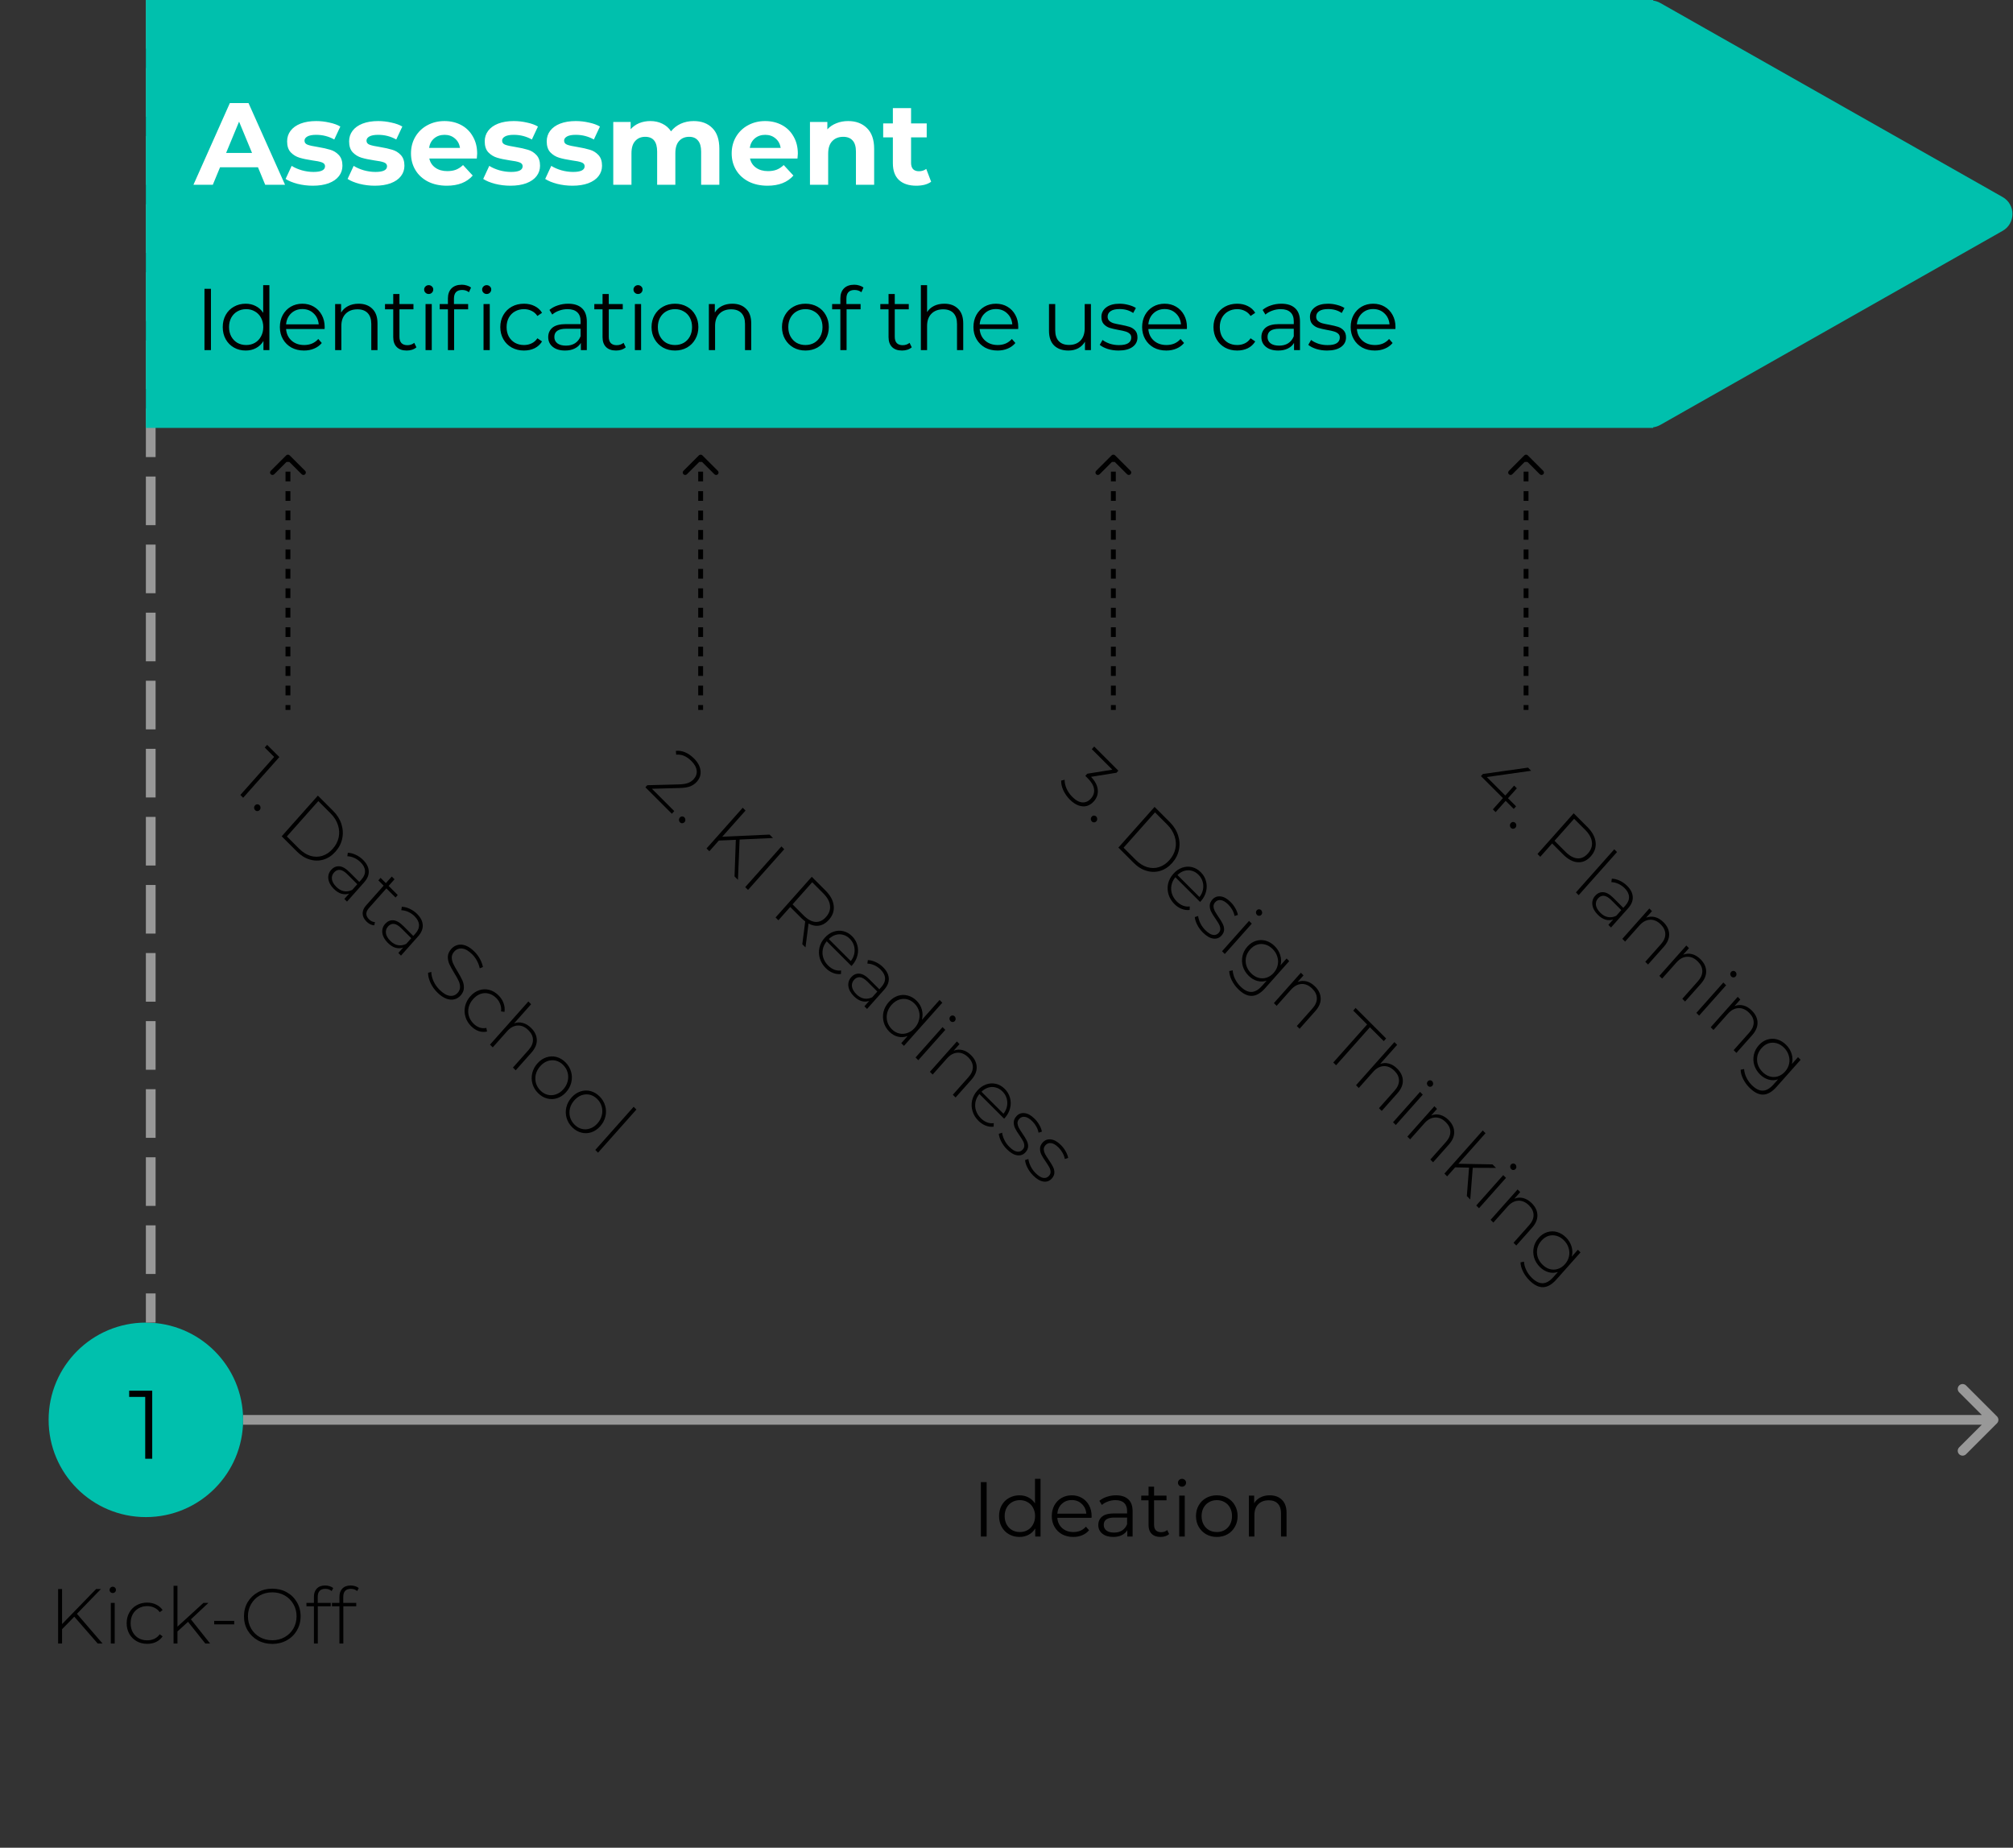
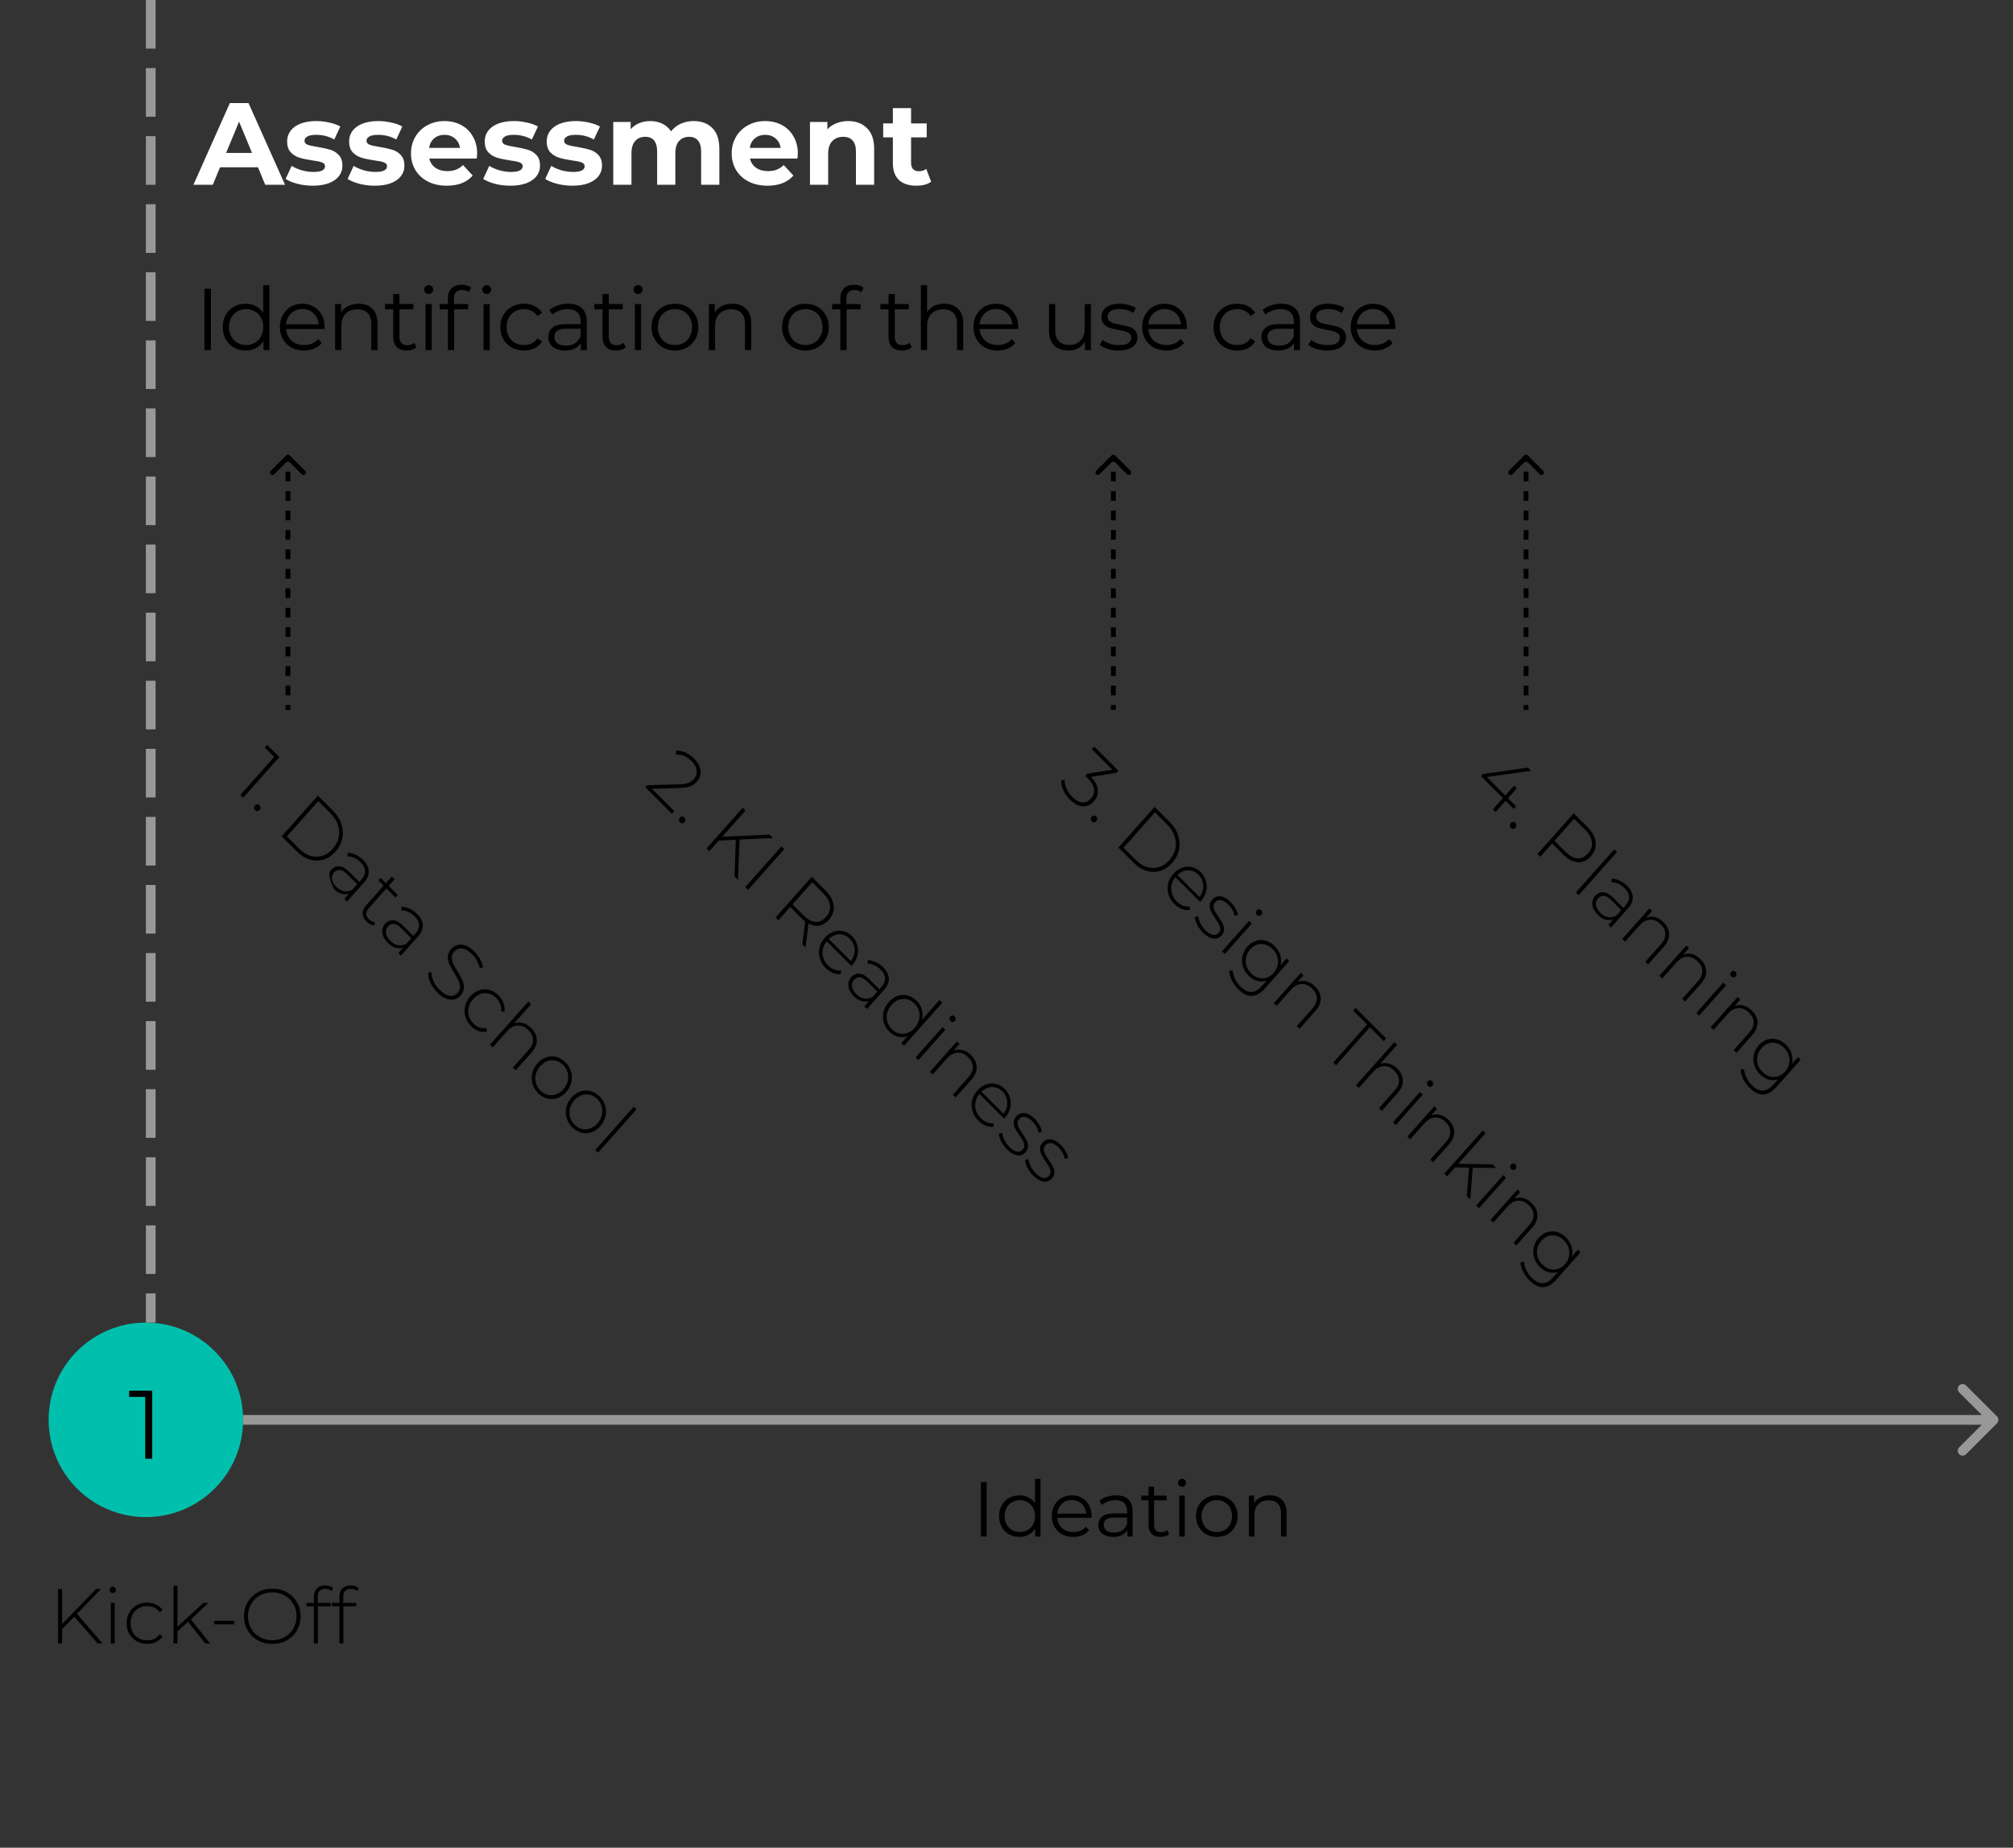
<svg xmlns="http://www.w3.org/2000/svg" width="207" height="190" viewBox="0 0 207 190" fill="none">
  <rect x="0" y="0" width="207" height="190" fill="#333333" stroke="none" />
  <g clip-path="url(#clip0)">
    <circle cx="15" cy="146" r="10" fill="#00C0AD" />
    <path d="M15.653 143V150H14.933V143.64H13.283V143H15.653Z" fill="black" />
    <path d="M7.64 166.24L6.384 167.528V169H5.976V163.4H6.384V167L9.88 163.4H10.376L7.912 165.944L10.544 169H10.048L7.64 166.24ZM11.395 164.824H11.795V169H11.395V164.824ZM11.595 163.808C11.504 163.808 11.427 163.779 11.363 163.72C11.299 163.656 11.267 163.579 11.267 163.488C11.267 163.397 11.299 163.32 11.363 163.256C11.427 163.192 11.504 163.16 11.595 163.16C11.685 163.16 11.763 163.192 11.827 163.256C11.891 163.315 11.923 163.389 11.923 163.48C11.923 163.571 11.891 163.648 11.827 163.712C11.763 163.776 11.685 163.808 11.595 163.808ZM15.137 169.032C14.732 169.032 14.369 168.941 14.049 168.76C13.729 168.579 13.478 168.328 13.297 168.008C13.116 167.683 13.025 167.317 13.025 166.912C13.025 166.501 13.116 166.136 13.297 165.816C13.478 165.491 13.729 165.24 14.049 165.064C14.369 164.883 14.732 164.792 15.137 164.792C15.473 164.792 15.777 164.859 16.049 164.992C16.326 165.12 16.55 165.309 16.721 165.56L16.425 165.776C16.276 165.568 16.089 165.413 15.865 165.312C15.646 165.205 15.403 165.152 15.137 165.152C14.812 165.152 14.518 165.227 14.257 165.376C14.001 165.52 13.798 165.725 13.649 165.992C13.505 166.259 13.433 166.565 13.433 166.912C13.433 167.259 13.505 167.565 13.649 167.832C13.798 168.099 14.001 168.307 14.257 168.456C14.518 168.6 14.812 168.672 15.137 168.672C15.403 168.672 15.646 168.621 15.865 168.52C16.089 168.413 16.276 168.256 16.425 168.048L16.721 168.264C16.55 168.515 16.326 168.707 16.049 168.84C15.777 168.968 15.473 169.032 15.137 169.032ZM19.336 166.768L18.248 167.76V169H17.848V163.064H18.248V167.264L20.92 164.824H21.432L19.632 166.512L21.608 169H21.112L19.336 166.768ZM22.027 166.672H24.083V167.032H22.027V166.672ZM28 169.04C27.451 169.04 26.955 168.917 26.512 168.672C26.07 168.421 25.72 168.08 25.464 167.648C25.214 167.216 25.088 166.733 25.088 166.2C25.088 165.667 25.214 165.184 25.464 164.752C25.72 164.32 26.07 163.981 26.512 163.736C26.955 163.485 27.451 163.36 28 163.36C28.55 163.36 29.046 163.483 29.488 163.728C29.931 163.973 30.278 164.312 30.528 164.744C30.784 165.176 30.912 165.661 30.912 166.2C30.912 166.739 30.784 167.224 30.528 167.656C30.278 168.088 29.931 168.427 29.488 168.672C29.046 168.917 28.55 169.04 28 169.04ZM28 168.664C28.47 168.664 28.894 168.557 29.272 168.344C29.651 168.131 29.95 167.837 30.168 167.464C30.387 167.085 30.496 166.664 30.496 166.2C30.496 165.736 30.387 165.317 30.168 164.944C29.95 164.565 29.651 164.269 29.272 164.056C28.894 163.843 28.47 163.736 28 163.736C27.531 163.736 27.104 163.843 26.72 164.056C26.342 164.269 26.043 164.565 25.824 164.944C25.606 165.317 25.496 165.736 25.496 166.2C25.496 166.664 25.606 167.085 25.824 167.464C26.043 167.837 26.342 168.131 26.72 168.344C27.104 168.557 27.531 168.664 28 168.664ZM33.456 163.376C32.933 163.376 32.672 163.656 32.672 164.216V164.824H34.008V165.168H32.68V169H32.28V165.168H31.512V164.824H32.28V164.184C32.28 163.832 32.381 163.552 32.584 163.344C32.786 163.136 33.072 163.032 33.44 163.032C33.6 163.032 33.752 163.056 33.896 163.104C34.045 163.147 34.168 163.213 34.264 163.304L34.104 163.608C33.933 163.453 33.717 163.376 33.456 163.376ZM36.081 163.376C35.558 163.376 35.297 163.656 35.297 164.216V164.824H36.633V165.168H35.305V169H34.905V165.168H34.137V164.824H34.905V164.184C34.905 163.832 35.006 163.552 35.209 163.344C35.411 163.136 35.697 163.032 36.065 163.032C36.225 163.032 36.377 163.056 36.521 163.104C36.67 163.147 36.793 163.213 36.889 163.304L36.729 163.608C36.558 163.453 36.342 163.376 36.081 163.376Z" fill="black" />
    <path d="M205.354 146.354C205.549 146.158 205.549 145.842 205.354 145.646L202.172 142.464C201.976 142.269 201.66 142.269 201.464 142.464C201.269 142.66 201.269 142.976 201.464 143.172L204.293 146L201.464 148.828C201.269 149.024 201.269 149.34 201.464 149.536C201.66 149.731 201.976 149.731 202.172 149.536L205.354 146.354ZM25 146.5L205 146.5V145.5L25 145.5V146.5Z" fill="#989898" />
    <path d="M100.865 152.4H101.457V158H100.865V152.4ZM106.999 152.064V158H106.455V157.168C106.285 157.451 106.058 157.667 105.775 157.816C105.498 157.965 105.183 158.04 104.831 158.04C104.437 158.04 104.079 157.949 103.759 157.768C103.439 157.587 103.189 157.333 103.007 157.008C102.826 156.683 102.735 156.312 102.735 155.896C102.735 155.48 102.826 155.109 103.007 154.784C103.189 154.459 103.439 154.208 103.759 154.032C104.079 153.851 104.437 153.76 104.831 153.76C105.173 153.76 105.479 153.832 105.751 153.976C106.029 154.115 106.255 154.32 106.431 154.592V152.064H106.999ZM104.879 157.536C105.173 157.536 105.437 157.469 105.671 157.336C105.911 157.197 106.098 157.003 106.231 156.752C106.37 156.501 106.439 156.216 106.439 155.896C106.439 155.576 106.37 155.291 106.231 155.04C106.098 154.789 105.911 154.597 105.671 154.464C105.437 154.325 105.173 154.256 104.879 154.256C104.581 154.256 104.311 154.325 104.071 154.464C103.837 154.597 103.65 154.789 103.511 155.04C103.378 155.291 103.311 155.576 103.311 155.896C103.311 156.216 103.378 156.501 103.511 156.752C103.65 157.003 103.837 157.197 104.071 157.336C104.311 157.469 104.581 157.536 104.879 157.536ZM112.245 156.072H108.725C108.757 156.509 108.925 156.864 109.229 157.136C109.533 157.403 109.917 157.536 110.381 157.536C110.642 157.536 110.882 157.491 111.101 157.4C111.32 157.304 111.509 157.165 111.669 156.984L111.989 157.352C111.802 157.576 111.568 157.747 111.285 157.864C111.008 157.981 110.701 158.04 110.365 158.04C109.933 158.04 109.549 157.949 109.213 157.768C108.882 157.581 108.624 157.325 108.437 157C108.25 156.675 108.157 156.307 108.157 155.896C108.157 155.485 108.245 155.117 108.421 154.792C108.602 154.467 108.848 154.213 109.157 154.032C109.472 153.851 109.824 153.76 110.213 153.76C110.602 153.76 110.952 153.851 111.261 154.032C111.57 154.213 111.813 154.467 111.989 154.792C112.165 155.112 112.253 155.48 112.253 155.896L112.245 156.072ZM110.213 154.248C109.808 154.248 109.466 154.379 109.189 154.64C108.917 154.896 108.762 155.232 108.725 155.648H111.709C111.672 155.232 111.514 154.896 111.237 154.64C110.965 154.379 110.624 154.248 110.213 154.248ZM114.764 153.76C115.313 153.76 115.735 153.899 116.028 154.176C116.321 154.448 116.468 154.853 116.468 155.392V158H115.924V157.344C115.796 157.563 115.607 157.733 115.356 157.856C115.111 157.979 114.817 158.04 114.476 158.04C114.007 158.04 113.633 157.928 113.356 157.704C113.079 157.48 112.94 157.184 112.94 156.816C112.94 156.459 113.068 156.171 113.324 155.952C113.585 155.733 113.999 155.624 114.564 155.624H115.9V155.368C115.9 155.005 115.799 154.731 115.596 154.544C115.393 154.352 115.097 154.256 114.708 154.256C114.441 154.256 114.185 154.301 113.94 154.392C113.695 154.477 113.484 154.597 113.308 154.752L113.052 154.328C113.265 154.147 113.521 154.008 113.82 153.912C114.119 153.811 114.433 153.76 114.764 153.76ZM114.564 157.592C114.884 157.592 115.159 157.52 115.388 157.376C115.617 157.227 115.788 157.013 115.9 156.736V156.048H114.58C113.86 156.048 113.5 156.299 113.5 156.8C113.5 157.045 113.593 157.24 113.78 157.384C113.967 157.523 114.228 157.592 114.564 157.592ZM120.227 157.744C120.12 157.84 119.987 157.915 119.827 157.968C119.672 158.016 119.509 158.04 119.339 158.04C118.944 158.04 118.64 157.933 118.427 157.72C118.213 157.507 118.107 157.205 118.107 156.816V154.272H117.355V153.792H118.107V152.872H118.675V153.792H119.955V154.272H118.675V156.784C118.675 157.035 118.736 157.227 118.859 157.36C118.987 157.488 119.168 157.552 119.403 157.552C119.52 157.552 119.632 157.533 119.739 157.496C119.851 157.459 119.947 157.405 120.027 157.336L120.227 157.744ZM121.261 153.792H121.829V158H121.261V153.792ZM121.549 152.872C121.431 152.872 121.333 152.832 121.253 152.752C121.173 152.672 121.133 152.576 121.133 152.464C121.133 152.357 121.173 152.264 121.253 152.184C121.333 152.104 121.431 152.064 121.549 152.064C121.666 152.064 121.765 152.104 121.845 152.184C121.925 152.259 121.965 152.349 121.965 152.456C121.965 152.573 121.925 152.672 121.845 152.752C121.765 152.832 121.666 152.872 121.549 152.872ZM125.129 158.04C124.724 158.04 124.359 157.949 124.033 157.768C123.708 157.581 123.452 157.325 123.265 157C123.079 156.675 122.985 156.307 122.985 155.896C122.985 155.485 123.079 155.117 123.265 154.792C123.452 154.467 123.708 154.213 124.033 154.032C124.359 153.851 124.724 153.76 125.129 153.76C125.535 153.76 125.9 153.851 126.225 154.032C126.551 154.213 126.804 154.467 126.985 154.792C127.172 155.117 127.265 155.485 127.265 155.896C127.265 156.307 127.172 156.675 126.985 157C126.804 157.325 126.551 157.581 126.225 157.768C125.9 157.949 125.535 158.04 125.129 158.04ZM125.129 157.536C125.428 157.536 125.695 157.469 125.929 157.336C126.169 157.197 126.356 157.003 126.489 156.752C126.623 156.501 126.689 156.216 126.689 155.896C126.689 155.576 126.623 155.291 126.489 155.04C126.356 154.789 126.169 154.597 125.929 154.464C125.695 154.325 125.428 154.256 125.129 154.256C124.831 154.256 124.561 154.325 124.321 154.464C124.087 154.597 123.9 154.789 123.761 155.04C123.628 155.291 123.561 155.576 123.561 155.896C123.561 156.216 123.628 156.501 123.761 156.752C123.9 157.003 124.087 157.197 124.321 157.336C124.561 157.469 124.831 157.536 125.129 157.536ZM130.569 153.76C131.097 153.76 131.515 153.915 131.825 154.224C132.139 154.528 132.297 154.973 132.297 155.56V158H131.729V155.616C131.729 155.179 131.619 154.845 131.401 154.616C131.182 154.387 130.87 154.272 130.465 154.272C130.011 154.272 129.651 154.408 129.385 154.68C129.123 154.947 128.993 155.317 128.993 155.792V158H128.425V153.792H128.969V154.568C129.123 154.312 129.337 154.115 129.609 153.976C129.886 153.832 130.206 153.76 130.569 153.76Z" fill="black" />
-     <path d="M71.872 46.823C71.97 46.726 72.128 46.726 72.226 46.823L73.817 48.414C73.914 48.512 73.914 48.67 73.817 48.768C73.719 48.865 73.561 48.865 73.463 48.768L72.049 47.354L70.635 48.768C70.537 48.865 70.379 48.865 70.281 48.768C70.184 48.67 70.184 48.512 70.281 48.414L71.872 46.823ZM71.799 73L71.799 72.5L72.299 72.5L72.299 73L71.799 73ZM71.799 71.5L71.799 70.5L72.299 70.5L72.299 71.5L71.799 71.5ZM71.799 69.5L71.799 68.5L72.299 68.5L72.299 69.5L71.799 69.5ZM71.799 67.5L71.799 66.5L72.299 66.5L72.299 67.5L71.799 67.5ZM71.799 65.5L71.799 64.5L72.299 64.5L72.299 65.5L71.799 65.5ZM71.799 63.5L71.799 62.5L72.299 62.5L72.299 63.5L71.799 63.5ZM71.799 61.5L71.799 60.5L72.299 60.5L72.299 61.5L71.799 61.5ZM71.799 59.5L71.799 58.5L72.299 58.5L72.299 59.5L71.799 59.5ZM71.799 57.5L71.799 56.5L72.299 56.5L72.299 57.5L71.799 57.5ZM71.799 55.5L71.799 54.5L72.299 54.5L72.299 55.5L71.799 55.5ZM71.799 53.5L71.799 52.5L72.299 52.5L72.299 53.5L71.799 53.5ZM71.799 51.5L71.799 50.5L72.299 50.5L72.299 51.5L71.799 51.5ZM71.799 49.5L71.799 48.5L72.299 48.5L72.299 49.5L71.799 49.5ZM71.799 47.5L71.799 47L72.299 47L72.299 47.5L71.799 47.5Z" fill="black" />
    <path d="M69.334 83.403L69.09 83.678L66.369 80.957L66.56 80.742L69.797 80.659C70.222 80.647 70.544 80.596 70.765 80.508C70.993 80.42 71.185 80.288 71.341 80.113C71.578 79.846 71.678 79.55 71.639 79.225C71.604 78.904 71.424 78.581 71.1 78.257C70.851 78.008 70.597 77.829 70.337 77.72C70.082 77.615 69.813 77.576 69.532 77.604L69.499 77.209C69.812 77.177 70.129 77.226 70.447 77.356C70.77 77.49 71.078 77.704 71.372 77.999C71.761 78.387 71.981 78.796 72.034 79.225C72.087 79.655 71.963 80.039 71.662 80.377C71.47 80.593 71.242 80.753 70.978 80.857C70.714 80.962 70.342 81.02 69.863 81.03L67.037 81.107L69.334 83.403ZM69.924 84.558C69.86 84.494 69.824 84.413 69.818 84.316C69.819 84.219 69.851 84.135 69.915 84.063C69.979 83.992 70.054 83.954 70.142 83.952C70.234 83.953 70.312 83.986 70.376 84.05C70.44 84.114 70.473 84.192 70.476 84.285C70.482 84.382 70.454 84.467 70.39 84.538C70.326 84.61 70.247 84.647 70.152 84.65C70.064 84.653 69.988 84.622 69.924 84.558ZM75.666 86.358L73.921 86.432L72.943 87.532L72.655 87.244L76.376 83.059L76.665 83.347L74.272 86.038L79.137 85.82L79.487 86.17L76.055 86.329L75.885 90.474L75.534 90.123L75.666 86.358ZM80.354 87.037L80.642 87.325L76.921 91.51L76.632 91.221L80.354 87.037ZM82.503 97.092L82.802 94.748C82.645 94.629 82.508 94.51 82.391 94.393L81.26 93.262L80.042 94.631L79.754 94.342L83.475 90.158L84.895 91.578C85.392 92.075 85.671 92.591 85.731 93.125C85.794 93.655 85.629 94.141 85.235 94.584C84.941 94.914 84.612 95.112 84.248 95.177C83.891 95.242 83.523 95.171 83.143 94.965L82.831 97.42L82.503 97.092ZM82.63 94.124C83.052 94.547 83.462 94.771 83.858 94.799C84.258 94.822 84.619 94.652 84.941 94.29C85.264 93.927 85.4 93.537 85.352 93.119C85.306 92.697 85.073 92.275 84.65 91.853L83.519 90.721L81.499 92.993L82.63 94.124ZM87.553 99.329L85.013 96.79C84.804 97.04 84.67 97.316 84.609 97.617C84.552 97.913 84.569 98.206 84.662 98.494C84.758 98.786 84.924 99.049 85.157 99.283C85.35 99.475 85.559 99.617 85.785 99.707C86.018 99.797 86.253 99.826 86.49 99.791L86.479 100.153C86.205 100.188 85.931 100.151 85.657 100.043C85.387 99.938 85.139 99.773 84.912 99.546C84.618 99.252 84.416 98.922 84.307 98.557C84.197 98.191 84.183 97.823 84.263 97.452C84.348 97.085 84.527 96.747 84.799 96.441C85.069 96.138 85.37 95.927 85.704 95.808C86.044 95.69 86.382 95.67 86.718 95.75C87.053 95.829 87.355 96.003 87.623 96.27C87.89 96.538 88.07 96.846 88.16 97.192C88.258 97.539 88.261 97.892 88.169 98.252C88.081 98.615 87.902 98.948 87.633 99.251L87.553 99.329ZM87.389 96.534C87.181 96.326 86.95 96.189 86.696 96.123C86.445 96.053 86.189 96.056 85.927 96.134C85.673 96.211 85.439 96.354 85.226 96.562L87.489 98.825C87.676 98.59 87.796 98.334 87.85 98.057C87.905 97.78 87.893 97.509 87.816 97.243C87.738 96.978 87.596 96.741 87.389 96.534ZM90.819 99.467C91.185 99.833 91.377 100.213 91.396 100.609C91.418 101 91.259 101.387 90.919 101.77L89.159 103.748L88.888 103.477L89.382 102.921C89.125 103.01 88.86 103.016 88.587 102.938C88.317 102.857 88.056 102.69 87.803 102.437C87.475 102.109 87.288 101.767 87.241 101.412C87.197 101.06 87.294 100.75 87.532 100.483C87.762 100.224 88.035 100.102 88.35 100.116C88.673 100.129 89.026 100.329 89.411 100.713L90.424 101.726L90.647 101.475C90.906 101.184 91.027 100.887 91.011 100.585C90.998 100.286 90.849 99.994 90.562 99.707C90.366 99.511 90.146 99.359 89.901 99.249C89.66 99.144 89.424 99.088 89.193 99.084L89.243 98.727C89.514 98.734 89.787 98.804 90.062 98.936C90.34 99.064 90.593 99.241 90.819 99.467ZM88.061 102.232C88.306 102.477 88.567 102.625 88.843 102.675C89.122 102.729 89.407 102.685 89.695 102.545L90.216 101.959L89.209 100.952C88.919 100.662 88.658 100.506 88.427 100.486C88.2 100.469 87.999 100.559 87.825 100.754C87.645 100.957 87.573 101.19 87.61 101.453C87.65 101.712 87.801 101.972 88.061 102.232ZM96.9 103.108L92.955 107.544L92.678 107.267L93.332 106.532C92.999 106.658 92.668 106.681 92.34 106.601C92.012 106.522 91.714 106.348 91.446 106.08C91.171 105.805 90.982 105.488 90.88 105.13C90.778 104.772 90.769 104.41 90.854 104.042C90.942 103.679 91.123 103.343 91.395 103.037C91.668 102.73 91.973 102.519 92.311 102.404C92.655 102.289 92.997 102.277 93.336 102.368C93.679 102.455 93.988 102.636 94.264 102.912C94.528 103.176 94.705 103.477 94.795 103.816C94.89 104.159 94.892 104.508 94.804 104.864L96.617 102.825L96.9 103.108ZM91.702 105.828C91.929 106.054 92.18 106.2 92.457 106.266C92.737 106.335 93.016 106.321 93.295 106.224C93.578 106.13 93.833 105.956 94.06 105.701C94.287 105.446 94.436 105.166 94.507 104.861C94.583 104.56 94.58 104.263 94.498 103.97C94.42 103.682 94.268 103.424 94.041 103.198C93.815 102.971 93.562 102.824 93.282 102.754C93.005 102.689 92.726 102.703 92.443 102.796C92.164 102.894 91.911 103.07 91.684 103.325C91.457 103.58 91.306 103.858 91.231 104.159C91.159 104.464 91.162 104.761 91.24 105.05C91.322 105.342 91.476 105.602 91.702 105.828ZM96.923 105.616L97.206 105.899L94.43 109.019L94.148 108.737L96.923 105.616ZM97.739 104.998C97.675 104.934 97.64 104.857 97.634 104.768C97.631 104.675 97.66 104.595 97.72 104.527C97.78 104.459 97.854 104.424 97.942 104.422C98.03 104.419 98.106 104.45 98.17 104.514C98.234 104.578 98.267 104.657 98.27 104.75C98.276 104.839 98.249 104.917 98.189 104.985C98.129 105.053 98.055 105.088 97.967 105.09C97.879 105.093 97.803 105.062 97.739 104.998ZM99.861 108.509C100.231 108.879 100.422 109.285 100.435 109.727C100.448 110.169 100.265 110.603 99.886 111.03L98.264 112.853L97.982 112.57L99.582 110.771C99.894 110.42 100.046 110.068 100.04 109.715C100.037 109.366 99.884 109.041 99.583 108.739C99.236 108.392 98.865 108.228 98.47 108.247C98.075 108.267 97.713 108.462 97.383 108.832L95.906 110.494L95.623 110.212L98.398 107.091L98.669 107.362L98.069 108.038C98.365 107.921 98.668 107.9 98.978 107.976C99.292 108.056 99.586 108.234 99.861 108.509ZM103.253 115.029L100.713 112.489C100.504 112.74 100.37 113.016 100.309 113.316C100.252 113.613 100.269 113.906 100.362 114.194C100.458 114.486 100.623 114.749 100.857 114.983C101.05 115.175 101.259 115.317 101.485 115.407C101.718 115.497 101.953 115.525 102.19 115.491L102.179 115.853C101.905 115.888 101.631 115.851 101.357 115.743C101.087 115.638 100.839 115.473 100.612 115.246C100.318 114.952 100.116 114.622 100.007 114.257C99.897 113.891 99.883 113.523 99.963 113.152C100.048 112.785 100.227 112.447 100.499 112.141C100.769 111.838 101.07 111.627 101.403 111.509C101.744 111.39 102.082 111.37 102.418 111.45C102.753 111.529 103.055 111.703 103.322 111.971C103.59 112.238 103.769 112.546 103.86 112.892C103.958 113.239 103.961 113.592 103.869 113.952C103.781 114.315 103.602 114.648 103.333 114.951L103.253 115.029ZM103.089 112.234C102.881 112.026 102.65 111.889 102.396 111.823C102.145 111.753 101.888 111.756 101.627 111.834C101.373 111.911 101.139 112.054 100.926 112.262L103.189 114.525C103.376 114.29 103.496 114.034 103.551 113.757C103.605 113.48 103.593 113.209 103.516 112.943C103.438 112.677 103.296 112.441 103.089 112.234ZM103.535 118.169C103.298 117.932 103.105 117.668 102.957 117.377C102.81 117.086 102.727 116.823 102.709 116.586L103.052 116.477C103.077 116.706 103.152 116.95 103.276 117.21C103.405 117.474 103.573 117.71 103.78 117.918C104.078 118.215 104.343 118.382 104.575 118.418C104.81 118.458 105.01 118.386 105.173 118.203C105.29 118.071 105.342 117.928 105.33 117.773C105.322 117.622 105.277 117.472 105.196 117.323C105.115 117.174 104.992 116.98 104.828 116.74C104.633 116.462 104.487 116.226 104.39 116.031C104.292 115.836 104.244 115.629 104.245 115.412C104.246 115.194 104.337 114.984 104.518 114.781C104.737 114.534 105.014 114.427 105.348 114.46C105.69 114.492 106.04 114.688 106.398 115.046C106.587 115.235 106.748 115.449 106.884 115.69C107.019 115.93 107.104 116.155 107.139 116.363L106.797 116.473C106.758 116.26 106.682 116.053 106.57 115.85C106.458 115.648 106.321 115.466 106.158 115.303C105.883 115.028 105.628 114.875 105.393 114.843C105.157 114.811 104.962 114.882 104.806 115.058C104.682 115.197 104.624 115.346 104.632 115.505C104.644 115.66 104.689 115.814 104.767 115.967C104.852 116.12 104.978 116.322 105.147 116.573C105.338 116.847 105.48 117.08 105.574 117.271C105.674 117.462 105.724 117.663 105.723 117.872C105.722 118.082 105.634 118.284 105.461 118.48C105.23 118.739 104.944 118.844 104.602 118.796C104.261 118.748 103.905 118.539 103.535 118.169ZM106.237 120.871C105.999 120.633 105.806 120.369 105.659 120.078C105.511 119.788 105.428 119.524 105.41 119.288L105.753 119.179C105.778 119.407 105.853 119.651 105.978 119.912C106.106 120.176 106.274 120.411 106.482 120.619C106.78 120.917 107.045 121.084 107.276 121.12C107.512 121.159 107.711 121.087 107.874 120.904C107.991 120.773 108.043 120.629 108.032 120.475C108.023 120.323 107.979 120.173 107.898 120.024C107.816 119.875 107.693 119.681 107.529 119.441C107.334 119.164 107.188 118.927 107.091 118.732C106.994 118.537 106.946 118.331 106.947 118.113C106.947 117.896 107.038 117.685 107.219 117.482C107.439 117.235 107.716 117.128 108.05 117.161C108.391 117.194 108.741 117.389 109.099 117.747C109.288 117.936 109.45 118.151 109.585 118.391C109.72 118.632 109.805 118.856 109.841 119.065L109.498 119.174C109.459 118.962 109.383 118.754 109.271 118.552C109.159 118.349 109.022 118.167 108.86 118.005C108.584 117.729 108.329 117.576 108.094 117.544C107.859 117.512 107.663 117.584 107.507 117.759C107.383 117.899 107.325 118.048 107.334 118.207C107.346 118.362 107.39 118.516 107.468 118.669C107.553 118.821 107.68 119.023 107.848 119.275C108.039 119.548 108.181 119.781 108.275 119.972C108.376 120.164 108.426 120.364 108.424 120.574C108.423 120.783 108.336 120.986 108.162 121.181C107.932 121.44 107.646 121.546 107.304 121.497C106.962 121.449 106.606 121.24 106.237 120.871Z" fill="black" />
    <path d="M114.311 46.823C114.409 46.726 114.567 46.726 114.665 46.823L116.256 48.414C116.354 48.512 116.354 48.67 116.256 48.768C116.158 48.865 116 48.865 115.902 48.768L114.488 47.354L113.074 48.768C112.976 48.865 112.818 48.865 112.72 48.768C112.623 48.67 112.623 48.512 112.72 48.414L114.311 46.823ZM114.238 73L114.238 72.5L114.738 72.5L114.738 73L114.238 73ZM114.238 71.5L114.238 70.5L114.738 70.5L114.738 71.5L114.238 71.5ZM114.238 69.5L114.238 68.5L114.738 68.5L114.738 69.5L114.238 69.5ZM114.238 67.5L114.238 66.5L114.738 66.5L114.738 67.5L114.238 67.5ZM114.238 65.5L114.238 64.5L114.738 64.5L114.738 65.5L114.238 65.5ZM114.238 63.5L114.238 62.5L114.738 62.5L114.738 63.5L114.238 63.5ZM114.238 61.5L114.238 60.5L114.738 60.5L114.738 61.5L114.238 61.5ZM114.238 59.5L114.238 58.5L114.738 58.5L114.738 59.5L114.238 59.5ZM114.238 57.5L114.238 56.5L114.738 56.5L114.738 57.5L114.238 57.5ZM114.238 55.5L114.238 54.5L114.738 54.5L114.738 55.5L114.238 55.5ZM114.238 53.5L114.238 52.5L114.738 52.5L114.738 53.5L114.238 53.5ZM114.238 51.5L114.238 50.5L114.738 50.5L114.738 51.5L114.238 51.5ZM114.238 49.5L114.238 48.5L114.738 48.5L114.738 49.5L114.238 49.5ZM114.238 47.5L114.238 47L114.738 47L114.738 47.5L114.238 47.5Z" fill="black" />
    <path d="M112.192 79.88C112.619 80.33 112.849 80.775 112.884 81.216C112.927 81.658 112.792 82.054 112.48 82.404C112.271 82.64 112.032 82.796 111.763 82.874C111.498 82.948 111.214 82.931 110.911 82.823C110.611 82.719 110.314 82.52 110.02 82.226C109.733 81.94 109.508 81.62 109.344 81.268C109.183 80.912 109.11 80.578 109.123 80.267L109.477 80.181C109.47 80.461 109.534 80.758 109.668 81.072C109.805 81.39 110.006 81.681 110.27 81.945C110.621 82.296 110.963 82.484 111.297 82.509C111.634 82.53 111.931 82.397 112.186 82.11C112.444 81.819 112.55 81.496 112.503 81.14C112.456 80.785 112.24 80.414 111.856 80.03L111.607 79.781L111.803 79.56L114.383 79.146L112.273 77.036L112.518 76.761L115.001 79.245L114.81 79.46L112.192 79.88ZM112.275 84.469C112.211 84.405 112.175 84.325 112.169 84.228C112.17 84.131 112.202 84.046 112.266 83.975C112.329 83.903 112.405 83.866 112.493 83.863C112.585 83.865 112.662 83.897 112.726 83.961C112.791 84.025 112.824 84.104 112.827 84.197C112.833 84.294 112.805 84.378 112.741 84.45C112.677 84.522 112.598 84.559 112.502 84.562C112.415 84.564 112.339 84.534 112.275 84.469ZM118.727 82.971L120.294 84.537C120.705 84.949 120.989 85.402 121.146 85.898C121.308 86.398 121.335 86.896 121.229 87.392C121.126 87.884 120.896 88.332 120.538 88.734C120.18 89.137 119.77 89.409 119.31 89.55C118.852 89.688 118.384 89.686 117.904 89.545C117.427 89.408 116.984 89.133 116.573 88.722L115.006 87.155L118.727 82.971ZM116.795 88.425C117.16 88.79 117.55 89.037 117.964 89.165C118.381 89.288 118.788 89.288 119.183 89.164C119.578 89.04 119.934 88.8 120.249 88.446C120.565 88.091 120.769 87.701 120.863 87.275C120.956 86.849 120.931 86.421 120.787 85.99C120.646 85.556 120.393 85.156 120.027 84.79L118.771 83.534L115.539 87.169L116.795 88.425ZM123.407 92.745L120.867 90.204C120.659 90.455 120.524 90.731 120.463 91.031C120.406 91.328 120.424 91.621 120.516 91.909C120.613 92.201 120.778 92.464 121.012 92.698C121.204 92.891 121.413 93.032 121.639 93.122C121.872 93.213 122.107 93.241 122.344 93.207L122.333 93.568C122.059 93.603 121.786 93.566 121.512 93.458C121.241 93.353 120.993 93.188 120.767 92.962C120.473 92.667 120.271 92.338 120.161 91.972C120.052 91.606 120.037 91.238 120.118 90.867C120.202 90.5 120.381 90.162 120.654 89.856C120.923 89.553 121.224 89.342 121.558 89.224C121.898 89.105 122.236 89.085 122.572 89.165C122.907 89.244 123.209 89.418 123.477 89.686C123.745 89.953 123.924 90.261 124.014 90.607C124.112 90.954 124.115 91.307 124.024 91.667C123.935 92.03 123.757 92.364 123.487 92.666L123.407 92.745ZM123.243 89.949C123.035 89.741 122.804 89.604 122.55 89.538C122.299 89.468 122.043 89.471 121.781 89.549C121.527 89.626 121.294 89.769 121.08 89.977L123.343 92.24C123.53 92.005 123.651 91.749 123.705 91.472C123.759 91.195 123.747 90.924 123.67 90.658C123.593 90.393 123.45 90.156 123.243 89.949ZM123.689 95.884C123.452 95.647 123.259 95.383 123.112 95.092C122.964 94.801 122.881 94.538 122.863 94.302L123.206 94.192C123.231 94.421 123.306 94.665 123.431 94.925C123.559 95.189 123.727 95.425 123.935 95.633C124.233 95.93 124.497 96.097 124.729 96.133C124.965 96.173 125.164 96.101 125.327 95.918C125.444 95.786 125.496 95.643 125.484 95.488C125.476 95.337 125.432 95.187 125.351 95.038C125.269 94.889 125.146 94.695 124.982 94.455C124.787 94.177 124.641 93.941 124.544 93.746C124.447 93.551 124.399 93.344 124.399 93.127C124.4 92.909 124.491 92.699 124.672 92.496C124.892 92.249 125.169 92.142 125.503 92.175C125.844 92.207 126.194 92.403 126.552 92.761C126.741 92.95 126.903 93.164 127.038 93.405C127.173 93.645 127.258 93.87 127.294 94.079L126.951 94.188C126.912 93.975 126.836 93.768 126.724 93.565C126.612 93.363 126.475 93.181 126.313 93.019C126.037 92.743 125.782 92.59 125.547 92.558C125.312 92.526 125.116 92.597 124.96 92.773C124.836 92.912 124.778 93.061 124.787 93.22C124.798 93.375 124.843 93.529 124.921 93.682C125.006 93.835 125.133 94.037 125.301 94.288C125.492 94.562 125.634 94.795 125.728 94.986C125.829 95.177 125.878 95.378 125.877 95.587C125.876 95.797 125.789 95.999 125.615 96.195C125.385 96.454 125.099 96.559 124.757 96.511C124.415 96.463 124.059 96.254 123.689 95.884ZM128.44 94.694L128.723 94.977L125.948 98.098L125.665 97.815L128.44 94.694ZM129.257 94.077C129.193 94.013 129.158 93.936 129.151 93.847C129.149 93.754 129.177 93.673 129.238 93.606C129.298 93.538 129.372 93.503 129.46 93.5C129.548 93.498 129.623 93.528 129.688 93.592C129.752 93.656 129.785 93.735 129.788 93.828C129.794 93.917 129.767 93.996 129.707 94.064C129.647 94.131 129.573 94.166 129.485 94.169C129.397 94.171 129.321 94.141 129.257 94.077ZM132.574 98.828L130.097 101.614C129.636 102.132 129.177 102.396 128.72 102.405C128.262 102.415 127.794 102.18 127.315 101.701C127.044 101.43 126.826 101.129 126.663 100.8C126.5 100.471 126.413 100.156 126.405 99.853L126.759 99.779C126.779 100.069 126.857 100.358 126.993 100.645C127.13 100.932 127.315 101.193 127.549 101.427C127.941 101.819 128.32 102.01 128.686 101.999C129.048 101.992 129.414 101.782 129.782 101.367L130.25 100.841C129.927 100.947 129.603 100.955 129.279 100.864C128.954 100.772 128.658 100.593 128.39 100.325C128.114 100.05 127.92 99.735 127.808 99.381C127.702 99.027 127.688 98.67 127.765 98.311C127.843 97.952 128.011 97.626 128.269 97.336C128.528 97.045 128.824 96.848 129.158 96.745C129.492 96.642 129.827 96.638 130.163 96.733C130.502 96.832 130.81 97.019 131.085 97.294C131.357 97.565 131.545 97.874 131.65 98.221C131.756 98.567 131.764 98.914 131.675 99.262L132.303 98.557L132.574 98.828ZM128.652 100.078C128.882 100.308 129.135 100.464 129.412 100.545C129.693 100.622 129.967 100.618 130.235 100.533C130.511 100.447 130.757 100.283 130.973 100.04C131.189 99.796 131.328 99.528 131.389 99.236C131.454 98.946 131.44 98.658 131.347 98.369C131.258 98.077 131.098 97.816 130.868 97.585C130.638 97.356 130.383 97.202 130.103 97.125C129.829 97.047 129.557 97.049 129.285 97.131C129.016 97.217 128.774 97.381 128.558 97.624C128.342 97.867 128.199 98.135 128.131 98.428C128.07 98.721 128.082 99.012 128.168 99.301C128.26 99.589 128.422 99.848 128.652 100.078ZM135.235 101.444C135.605 101.814 135.796 102.219 135.809 102.662C135.822 103.104 135.639 103.538 135.26 103.964L133.638 105.788L133.355 105.505L134.955 103.705C135.267 103.355 135.42 103.003 135.413 102.65C135.41 102.301 135.258 101.975 134.956 101.673C134.609 101.326 134.238 101.163 133.844 101.182C133.449 101.201 133.087 101.396 132.757 101.767L131.279 103.429L130.996 103.146L133.771 100.025L134.043 100.297L133.442 100.972C133.739 100.855 134.042 100.835 134.352 100.911C134.665 100.991 134.96 101.169 135.235 101.444ZM140.581 105.344L139.155 103.918L139.4 103.643L142.539 106.783L142.295 107.058L140.869 105.632L137.392 109.542L137.104 109.254L140.581 105.344ZM143.682 109.891C144.051 110.26 144.243 110.666 144.256 111.108C144.268 111.55 144.085 111.985 143.706 112.411L142.085 114.234L141.802 113.952L143.402 112.152C143.714 111.801 143.866 111.449 143.86 111.096C143.857 110.747 143.705 110.422 143.403 110.12C143.056 109.773 142.685 109.609 142.29 109.629C141.895 109.648 141.533 109.843 141.204 110.214L139.726 111.875L139.443 111.593L143.388 107.157L143.67 107.44L141.921 109.406C142.215 109.293 142.512 109.279 142.815 109.363C143.121 109.443 143.41 109.619 143.682 109.891ZM146.024 112.278L146.307 112.561L143.532 115.682L143.249 115.399L146.024 112.278ZM146.841 111.66C146.777 111.596 146.741 111.52 146.735 111.431C146.732 111.337 146.761 111.257 146.821 111.189C146.882 111.122 146.956 111.086 147.044 111.084C147.131 111.081 147.207 111.112 147.271 111.176C147.335 111.24 147.369 111.319 147.372 111.412C147.378 111.501 147.351 111.579 147.291 111.647C147.23 111.715 147.156 111.75 147.069 111.753C146.981 111.755 146.905 111.724 146.841 111.66ZM148.963 115.172C149.333 115.541 149.524 115.947 149.537 116.389C149.55 116.831 149.367 117.266 148.987 117.692L147.366 119.516L147.083 119.233L148.683 117.433C148.995 117.083 149.148 116.731 149.141 116.378C149.138 116.028 148.986 115.703 148.684 115.401C148.337 115.054 147.966 114.89 147.571 114.91C147.177 114.929 146.814 115.124 146.485 115.495L145.007 117.157L144.724 116.874L147.499 113.753L147.771 114.025L147.17 114.7C147.467 114.583 147.77 114.562 148.08 114.639C148.393 114.719 148.688 114.896 148.963 115.172ZM151.066 120.064L149.637 120.036L148.813 120.963L148.53 120.68L152.475 116.244L152.758 116.527L149.967 119.666L153.478 119.732L153.84 120.094L151.445 120.082L151.189 123.339L150.838 122.988L151.066 120.064ZM154.581 120.835L154.864 121.118L152.089 124.239L151.806 123.956L154.581 120.835ZM155.398 120.217C155.334 120.153 155.299 120.077 155.292 119.988C155.29 119.895 155.318 119.814 155.379 119.746C155.439 119.679 155.513 119.644 155.601 119.641C155.688 119.638 155.764 119.669 155.828 119.733C155.893 119.797 155.926 119.876 155.929 119.969C155.935 120.058 155.908 120.137 155.848 120.204C155.787 120.272 155.713 120.307 155.626 120.31C155.538 120.312 155.462 120.282 155.398 120.217ZM157.52 123.729C157.89 124.098 158.081 124.504 158.094 124.946C158.107 125.389 157.924 125.823 157.544 126.249L155.923 128.073L155.64 127.79L157.24 125.99C157.552 125.64 157.705 125.288 157.698 124.935C157.695 124.585 157.543 124.26 157.241 123.958C156.894 123.611 156.523 123.448 156.129 123.467C155.734 123.486 155.372 123.681 155.042 124.052L153.564 125.714L153.281 125.431L156.056 122.31L156.328 122.582L155.727 123.257C156.024 123.14 156.327 123.119 156.637 123.196C156.95 123.276 157.245 123.454 157.52 123.729ZM162.527 128.781L160.049 131.567C159.589 132.085 159.13 132.349 158.672 132.358C158.215 132.368 157.747 132.133 157.268 131.654C156.996 131.382 156.779 131.082 156.616 130.753C156.452 130.424 156.366 130.108 156.357 129.806L156.712 129.731C156.731 130.022 156.809 130.311 156.946 130.598C157.083 130.885 157.268 131.145 157.502 131.379C157.894 131.771 158.273 131.962 158.638 131.951C159.001 131.945 159.366 131.734 159.735 131.32L160.203 130.794C159.88 130.9 159.556 130.908 159.231 130.816C158.906 130.725 158.61 130.545 158.342 130.277C158.067 130.002 157.873 129.688 157.76 129.334C157.655 128.98 157.64 128.623 157.718 128.264C157.795 127.904 157.963 127.579 158.222 127.288C158.481 126.997 158.777 126.8 159.111 126.697C159.444 126.594 159.779 126.59 160.115 126.685C160.455 126.784 160.762 126.971 161.038 127.246C161.309 127.518 161.498 127.827 161.603 128.173C161.708 128.519 161.717 128.867 161.628 129.215L162.255 128.509L162.527 128.781ZM158.604 130.031C158.834 130.261 159.088 130.417 159.365 130.498C159.645 130.575 159.92 130.571 160.188 130.485C160.464 130.4 160.71 130.235 160.926 129.992C161.142 129.749 161.281 129.481 161.342 129.188C161.406 128.899 161.392 128.61 161.3 128.322C161.211 128.029 161.051 127.768 160.821 127.538C160.591 127.308 160.336 127.154 160.055 127.077C159.782 127 159.509 127.002 159.237 127.084C158.969 127.169 158.727 127.334 158.51 127.577C158.294 127.82 158.152 128.088 158.084 128.381C158.023 128.674 158.035 128.965 158.12 129.253C158.213 129.542 158.374 129.801 158.604 130.031Z" fill="black" />
    <path d="M156.751 46.823C156.848 46.726 157.007 46.726 157.104 46.823L158.695 48.414C158.793 48.512 158.793 48.67 158.695 48.768C158.598 48.865 158.439 48.865 158.342 48.768L156.927 47.354L155.513 48.768C155.416 48.865 155.257 48.865 155.16 48.768C155.062 48.67 155.062 48.512 155.16 48.414L156.751 46.823ZM156.677 73L156.677 72.5L157.177 72.5L157.177 73L156.677 73ZM156.677 71.5L156.677 70.5L157.177 70.5L157.177 71.5L156.677 71.5ZM156.677 69.5L156.677 68.5L157.177 68.5L157.177 69.5L156.677 69.5ZM156.677 67.5L156.677 66.5L157.177 66.5L157.177 67.5L156.677 67.5ZM156.677 65.5L156.677 64.5L157.177 64.5L157.177 65.5L156.677 65.5ZM156.677 63.5L156.677 62.5L157.177 62.5L157.177 63.5L156.677 63.5ZM156.677 61.5L156.677 60.5L157.177 60.5L157.177 61.5L156.677 61.5ZM156.677 59.5L156.677 58.5L157.177 58.5L157.177 59.5L156.677 59.5ZM156.677 57.5L156.677 56.5L157.177 56.5L157.177 57.5L156.677 57.5ZM156.677 55.5L156.677 54.5L157.177 54.5L157.177 55.5L156.677 55.5ZM156.677 53.5L156.677 52.5L157.177 52.5L157.177 53.5L156.677 53.5ZM156.677 51.5L156.677 50.5L157.177 50.5L157.177 51.5L156.677 51.5ZM156.677 49.5L156.677 48.5L157.177 48.5L157.177 49.5L156.677 49.5ZM156.677 47.5L156.677 47L157.177 47L157.177 47.5L156.677 47.5Z" fill="black" />
    <path d="M155.661 83.18L154.829 82.349L153.798 83.509L153.515 83.226L154.547 82.066L152.29 79.809L152.486 79.588L157.129 78.934L157.452 79.256L152.891 79.902L154.792 81.803L155.701 80.78L155.978 81.058L155.069 82.08L155.9 82.911L155.661 83.18ZM155.371 85.127C155.307 85.063 155.272 84.982 155.265 84.885C155.266 84.788 155.298 84.704 155.362 84.632C155.426 84.561 155.502 84.523 155.59 84.521C155.681 84.522 155.759 84.555 155.823 84.619C155.887 84.683 155.921 84.761 155.923 84.855C155.93 84.951 155.901 85.036 155.837 85.107C155.774 85.179 155.694 85.216 155.599 85.219C155.511 85.222 155.435 85.191 155.371 85.127ZM163.243 85.048C163.741 85.546 164.02 86.061 164.079 86.596C164.143 87.125 163.977 87.612 163.584 88.054C163.194 88.492 162.746 88.696 162.24 88.664C161.737 88.628 161.237 88.361 160.739 87.864L159.608 86.732L158.391 88.101L158.102 87.813L161.824 83.628L163.243 85.048ZM160.984 87.589C161.406 88.011 161.816 88.236 162.212 88.263C162.608 88.29 162.967 88.123 163.29 87.76C163.612 87.397 163.749 87.007 163.7 86.589C163.655 86.167 163.421 85.745 162.999 85.323L161.867 84.192L159.853 86.457L160.984 87.589ZM166 87.33L166.283 87.613L162.338 92.049L162.055 91.766L166 87.33ZM167.322 91.092C167.688 91.458 167.881 91.838 167.899 92.234C167.922 92.625 167.763 93.012 167.423 93.395L165.663 95.374L165.392 95.102L165.886 94.546C165.629 94.635 165.363 94.641 165.09 94.564C164.821 94.482 164.56 94.315 164.307 94.062C163.979 93.734 163.791 93.392 163.744 93.037C163.701 92.685 163.798 92.375 164.035 92.108C164.266 91.849 164.539 91.727 164.854 91.741C165.176 91.755 165.53 91.954 165.915 92.338L166.927 93.351L167.151 93.1C167.409 92.809 167.531 92.513 167.514 92.21C167.502 91.912 167.352 91.619 167.066 91.332C166.87 91.136 166.649 90.984 166.404 90.874C166.163 90.769 165.927 90.714 165.697 90.709L165.747 90.352C166.018 90.36 166.291 90.429 166.565 90.561C166.844 90.689 167.096 90.866 167.322 91.092ZM164.564 93.857C164.81 94.102 165.07 94.25 165.346 94.3C165.626 94.354 165.91 94.311 166.199 94.17L166.72 93.584L165.713 92.577C165.423 92.287 165.162 92.132 164.931 92.111C164.703 92.094 164.503 92.184 164.329 92.379C164.148 92.582 164.076 92.816 164.113 93.078C164.154 93.337 164.304 93.597 164.564 93.857ZM171.067 94.837C171.437 95.207 171.628 95.612 171.641 96.055C171.654 96.497 171.471 96.931 171.092 97.357L169.47 99.181L169.187 98.898L170.788 97.098C171.099 96.748 171.252 96.396 171.245 96.043C171.242 95.694 171.09 95.368 170.788 95.066C170.441 94.719 170.071 94.556 169.676 94.575C169.281 94.594 168.919 94.789 168.589 95.16L167.111 96.822L166.828 96.539L169.603 93.418L169.875 93.69L169.274 94.365C169.571 94.248 169.874 94.228 170.184 94.304C170.498 94.384 170.792 94.562 171.067 94.837ZM174.873 98.643C175.243 99.013 175.434 99.419 175.447 99.861C175.46 100.303 175.277 100.737 174.898 101.164L173.276 102.987L172.994 102.704L174.594 100.905C174.906 100.554 175.058 100.202 175.052 99.849C175.049 99.5 174.896 99.174 174.595 98.873C174.248 98.526 173.877 98.362 173.482 98.381C173.087 98.4 172.725 98.595 172.395 98.966L170.918 100.628L170.635 100.345L173.41 97.225L173.681 97.496L173.081 98.172C173.377 98.054 173.68 98.034 173.99 98.11C174.304 98.19 174.598 98.368 174.873 98.643ZM177.216 101.031L177.499 101.314L174.724 104.434L174.441 104.151L177.216 101.031ZM178.032 100.413C177.968 100.349 177.933 100.272 177.927 100.183C177.924 100.09 177.953 100.01 178.013 99.942C178.073 99.874 178.147 99.839 178.235 99.836C178.323 99.834 178.399 99.865 178.463 99.929C178.527 99.993 178.561 100.071 178.563 100.165C178.57 100.254 178.543 100.332 178.482 100.4C178.422 100.468 178.348 100.503 178.26 100.505C178.173 100.508 178.097 100.477 178.032 100.413ZM180.155 103.924C180.524 104.294 180.716 104.7 180.728 105.142C180.741 105.584 180.558 106.018 180.179 106.445L178.558 108.268L178.275 107.985L179.875 106.186C180.187 105.835 180.339 105.483 180.333 105.13C180.33 104.781 180.178 104.455 179.876 104.154C179.529 103.807 179.158 103.643 178.763 103.662C178.368 103.682 178.006 103.877 177.677 104.247L176.199 105.909L175.916 105.626L178.691 102.506L178.962 102.777L178.362 103.453C178.658 103.335 178.962 103.315 179.271 103.391C179.585 103.471 179.879 103.649 180.155 103.924ZM185.161 108.976L182.684 111.762C182.223 112.28 181.764 112.544 181.307 112.554C180.85 112.563 180.382 112.328 179.903 111.849C179.631 111.578 179.414 111.278 179.25 110.949C179.087 110.619 179.001 110.304 178.992 110.001L179.347 109.927C179.366 110.217 179.444 110.506 179.581 110.793C179.717 111.08 179.902 111.341 180.136 111.575C180.528 111.967 180.907 112.158 181.273 112.147C181.635 112.14 182.001 111.93 182.369 111.515L182.837 110.989C182.514 111.096 182.191 111.103 181.866 111.012C181.541 110.92 181.245 110.741 180.977 110.473C180.702 110.198 180.508 109.883 180.395 109.529C180.289 109.175 180.275 108.819 180.352 108.459C180.43 108.1 180.598 107.775 180.856 107.484C181.115 107.193 181.411 106.996 181.745 106.893C182.079 106.79 182.414 106.786 182.75 106.881C183.089 106.98 183.397 107.167 183.672 107.442C183.944 107.713 184.132 108.022 184.238 108.369C184.343 108.715 184.351 109.062 184.263 109.41L184.89 108.705L185.161 108.976ZM181.239 110.227C181.469 110.457 181.722 110.612 181.999 110.693C182.28 110.771 182.554 110.766 182.823 110.681C183.098 110.595 183.344 110.431 183.56 110.188C183.777 109.945 183.915 109.676 183.976 109.384C184.041 109.094 184.027 108.806 183.934 108.517C183.845 108.225 183.686 107.964 183.456 107.734C183.226 107.504 182.97 107.35 182.69 107.273C182.417 107.195 182.144 107.198 181.872 107.279C181.603 107.365 181.361 107.529 181.145 107.772C180.929 108.015 180.787 108.283 180.718 108.577C180.657 108.869 180.669 109.16 180.755 109.449C180.847 109.737 181.009 109.996 181.239 110.227Z" fill="black" />
    <path d="M29.433 46.823C29.531 46.726 29.689 46.726 29.787 46.823L31.378 48.414C31.475 48.512 31.475 48.67 31.378 48.768C31.28 48.865 31.122 48.865 31.024 48.768L29.61 47.354L28.196 48.768C28.098 48.865 27.94 48.865 27.842 48.768C27.744 48.67 27.744 48.512 27.842 48.414L29.433 46.823ZM29.36 73L29.36 72.5L29.86 72.5L29.86 73L29.36 73ZM29.36 71.5L29.36 70.5L29.86 70.5L29.86 71.5L29.36 71.5ZM29.36 69.5L29.36 68.5L29.86 68.5L29.86 69.5L29.36 69.5ZM29.36 67.5L29.36 66.5L29.86 66.5L29.86 67.5L29.36 67.5ZM29.36 65.5L29.36 64.5L29.86 64.5L29.86 65.5L29.36 65.5ZM29.36 63.5L29.36 62.5L29.86 62.5L29.86 63.5L29.36 63.5ZM29.36 61.5L29.36 60.5L29.86 60.5L29.86 61.5L29.36 61.5ZM29.36 59.5L29.36 58.5L29.86 58.5L29.86 59.5L29.36 59.5ZM29.36 57.5L29.36 56.5L29.86 56.5L29.86 57.5L29.36 57.5ZM29.36 55.5L29.36 54.5L29.86 54.5L29.86 55.5L29.36 55.5ZM29.36 53.5L29.36 52.5L29.86 52.5L29.86 53.5L29.36 53.5ZM29.36 51.5L29.36 50.5L29.86 50.5L29.86 51.5L29.36 51.5ZM29.36 49.5L29.36 48.5L29.86 48.5L29.86 49.5L29.36 49.5ZM29.36 47.5L29.36 47L29.86 47L29.86 47.5L29.36 47.5Z" fill="black" />
-     <path d="M28.726 77.847L25.004 82.032L24.716 81.744L28.192 77.834L27.225 76.867L27.47 76.592L28.726 77.847ZM26.236 83.309C26.172 83.245 26.137 83.165 26.13 83.068C26.131 82.971 26.163 82.886 26.227 82.815C26.291 82.743 26.367 82.706 26.454 82.703C26.546 82.704 26.624 82.737 26.688 82.801C26.752 82.865 26.786 82.944 26.788 83.037C26.795 83.134 26.766 83.218 26.702 83.29C26.639 83.362 26.559 83.399 26.464 83.402C26.376 83.404 26.3 83.374 26.236 83.309ZM32.688 81.811L34.255 83.377C34.666 83.788 34.951 84.242 35.108 84.738C35.269 85.238 35.297 85.736 35.19 86.232C35.087 86.724 34.857 87.172 34.499 87.574C34.141 87.977 33.732 88.249 33.271 88.39C32.814 88.528 32.345 88.526 31.865 88.385C31.389 88.248 30.945 87.973 30.534 87.562L28.967 85.995L32.688 81.811ZM30.756 87.265C31.122 87.63 31.512 87.877 31.925 88.005C32.343 88.128 32.749 88.128 33.145 88.004C33.54 87.88 33.895 87.64 34.211 87.286C34.526 86.931 34.731 86.541 34.824 86.115C34.918 85.689 34.893 85.261 34.748 84.83C34.607 84.396 34.354 83.996 33.988 83.63L32.733 82.374L29.5 86.009L30.756 87.265ZM37.342 88.429C37.708 88.795 37.9 89.176 37.919 89.571C37.942 89.963 37.783 90.35 37.443 90.732L35.683 92.711L35.411 92.439L35.906 91.883C35.648 91.972 35.383 91.978 35.11 91.901C34.84 91.82 34.579 91.653 34.327 91.4C33.998 91.072 33.811 90.73 33.764 90.374C33.721 90.022 33.818 89.713 34.055 89.446C34.286 89.186 34.558 89.064 34.874 89.078C35.196 89.092 35.55 89.291 35.934 89.676L36.947 90.688L37.17 90.437C37.429 90.146 37.55 89.85 37.534 89.547C37.522 89.249 37.372 88.956 37.086 88.67C36.889 88.474 36.669 88.321 36.424 88.212C36.183 88.106 35.947 88.051 35.717 88.046L35.767 87.689C36.038 87.697 36.31 87.767 36.585 87.898C36.864 88.026 37.116 88.203 37.342 88.429ZM34.584 91.194C34.829 91.439 35.09 91.587 35.366 91.637C35.646 91.691 35.93 91.648 36.219 91.507L36.74 90.922L35.733 89.915C35.442 89.624 35.182 89.469 34.95 89.448C34.723 89.432 34.522 89.521 34.349 89.716C34.168 89.92 34.096 90.153 34.133 90.416C34.174 90.674 34.324 90.934 34.584 91.194ZM38.489 95.144C38.353 95.144 38.213 95.109 38.068 95.04C37.931 94.97 37.804 94.877 37.687 94.76C37.43 94.504 37.298 94.232 37.29 93.945C37.285 93.654 37.401 93.375 37.639 93.108L39.451 91.069L38.908 90.526L39.137 90.269L39.68 90.812L40.286 90.131L40.569 90.413L39.963 91.095L40.902 92.034L40.673 92.291L39.734 91.352L37.948 93.361C37.767 93.564 37.674 93.765 37.669 93.963C37.671 94.161 37.763 94.35 37.944 94.531C38.129 94.716 38.333 94.811 38.556 94.816L38.489 95.144ZM42.894 93.981C43.26 94.347 43.452 94.728 43.471 95.123C43.494 95.514 43.335 95.901 42.994 96.284L41.235 98.263L40.963 97.991L41.458 97.435C41.2 97.524 40.935 97.53 40.662 97.453C40.392 97.371 40.131 97.204 39.879 96.952C39.55 96.624 39.363 96.282 39.316 95.926C39.273 95.574 39.37 95.264 39.607 94.998C39.837 94.738 40.11 94.616 40.425 94.63C40.748 94.644 41.102 94.843 41.486 95.228L42.499 96.24L42.722 95.989C42.981 95.698 43.102 95.402 43.086 95.099C43.074 94.801 42.924 94.508 42.638 94.222C42.441 94.025 42.221 93.873 41.976 93.764C41.735 93.658 41.499 93.603 41.268 93.598L41.318 93.241C41.59 93.249 41.862 93.319 42.137 93.45C42.416 93.578 42.668 93.755 42.894 93.981ZM40.136 96.746C40.381 96.991 40.642 97.139 40.918 97.189C41.198 97.243 41.482 97.2 41.771 97.059L42.292 96.474L41.285 95.466C40.994 95.176 40.733 95.021 40.502 95C40.275 94.984 40.074 95.073 39.901 95.268C39.72 95.472 39.648 95.705 39.685 95.968C39.725 96.226 39.876 96.486 40.136 96.746ZM44.958 102.042C44.667 101.752 44.436 101.423 44.264 101.055C44.1 100.687 44.019 100.346 44.02 100.032L44.352 99.935C44.354 100.23 44.427 100.544 44.572 100.877C44.725 101.211 44.931 101.507 45.191 101.768C45.569 102.145 45.921 102.354 46.248 102.395C46.575 102.436 46.846 102.334 47.062 102.091C47.229 101.904 47.311 101.704 47.308 101.49C47.306 101.277 47.256 101.065 47.158 100.854C47.06 100.643 46.911 100.378 46.712 100.058C46.489 99.692 46.321 99.384 46.207 99.135C46.097 98.89 46.046 98.631 46.053 98.359C46.066 98.087 46.185 97.826 46.408 97.575C46.589 97.371 46.805 97.237 47.056 97.171C47.31 97.102 47.585 97.121 47.881 97.229C48.181 97.34 48.487 97.553 48.8 97.866C49.019 98.084 49.204 98.333 49.355 98.612C49.506 98.891 49.607 99.166 49.659 99.436L49.333 99.573C49.278 99.299 49.18 99.037 49.041 98.784C48.906 98.536 48.746 98.32 48.561 98.135C48.195 97.769 47.849 97.569 47.522 97.536C47.195 97.503 46.922 97.61 46.702 97.857C46.536 98.044 46.454 98.245 46.456 98.458C46.459 98.672 46.509 98.884 46.607 99.094C46.704 99.305 46.853 99.574 47.053 99.902C47.276 100.268 47.443 100.574 47.552 100.819C47.662 101.065 47.712 101.321 47.701 101.589C47.698 101.857 47.587 102.115 47.367 102.362C47.186 102.565 46.968 102.698 46.714 102.759C46.463 102.825 46.186 102.8 45.883 102.685C45.579 102.569 45.271 102.355 44.958 102.042ZM48.45 105.523C48.163 105.236 47.967 104.912 47.861 104.55C47.755 104.189 47.745 103.824 47.829 103.457C47.917 103.085 48.096 102.748 48.365 102.445C48.638 102.139 48.945 101.93 49.286 101.819C49.63 101.704 49.974 101.694 50.317 101.789C50.664 101.879 50.981 102.068 51.267 102.355C51.505 102.592 51.676 102.857 51.779 103.149C51.89 103.441 51.923 103.741 51.877 104.049L51.524 104.001C51.557 103.74 51.528 103.492 51.437 103.258C51.353 103.024 51.217 102.812 51.028 102.624C50.798 102.394 50.541 102.242 50.257 102.169C49.98 102.095 49.701 102.105 49.418 102.199C49.139 102.297 48.884 102.475 48.654 102.734C48.423 102.993 48.27 103.273 48.195 103.574C48.123 103.879 48.129 104.178 48.21 104.47C48.3 104.763 48.459 105.024 48.689 105.254C48.878 105.443 49.083 105.576 49.305 105.655C49.534 105.734 49.771 105.748 50.014 105.699L50.08 106.069C49.793 106.136 49.507 106.121 49.222 106.024C48.945 105.928 48.688 105.761 48.45 105.523ZM54.627 105.714C54.997 106.084 55.188 106.49 55.201 106.932C55.214 107.374 55.031 107.808 54.651 108.235L53.03 110.058L52.747 109.775L54.347 107.976C54.659 107.625 54.812 107.273 54.805 106.92C54.802 106.571 54.65 106.245 54.348 105.944C54.001 105.597 53.63 105.433 53.236 105.452C52.841 105.472 52.479 105.667 52.149 106.037L50.671 107.699L50.388 107.416L54.333 102.98L54.616 103.263L52.867 105.23C53.16 105.117 53.458 105.102 53.76 105.186C54.067 105.267 54.355 105.443 54.627 105.714ZM55.333 112.406C55.054 112.127 54.861 111.806 54.755 111.445C54.654 111.087 54.645 110.724 54.729 110.357C54.817 109.985 54.996 109.648 55.265 109.345C55.534 109.042 55.84 108.835 56.18 108.725C56.525 108.61 56.868 108.596 57.212 108.683C57.558 108.773 57.871 108.958 58.15 109.237C58.429 109.517 58.62 109.835 58.722 110.193C58.828 110.555 58.837 110.921 58.749 111.293C58.664 111.66 58.487 111.995 58.218 112.298C57.949 112.601 57.642 112.81 57.297 112.925C56.956 113.036 56.613 113.046 56.266 112.955C55.923 112.868 55.612 112.685 55.333 112.406ZM55.572 112.137C55.798 112.363 56.05 112.509 56.326 112.575C56.606 112.644 56.886 112.63 57.165 112.533C57.448 112.439 57.703 112.265 57.929 112.01C58.156 111.755 58.306 111.475 58.377 111.17C58.453 110.869 58.449 110.572 58.367 110.279C58.289 109.99 58.137 109.733 57.911 109.506C57.685 109.28 57.431 109.132 57.151 109.063C56.875 108.997 56.595 109.011 56.312 109.105C56.033 109.202 55.78 109.379 55.554 109.634C55.327 109.889 55.176 110.167 55.1 110.468C55.029 110.773 55.032 111.07 55.11 111.359C55.192 111.651 55.346 111.911 55.572 112.137ZM58.841 115.914C58.562 115.635 58.369 115.314 58.263 114.953C58.161 114.595 58.153 114.232 58.237 113.865C58.325 113.493 58.504 113.156 58.773 112.853C59.042 112.55 59.347 112.343 59.688 112.232C60.033 112.118 60.376 112.104 60.719 112.191C61.066 112.281 61.379 112.466 61.658 112.745C61.937 113.024 62.128 113.343 62.23 113.701C62.336 114.063 62.344 114.429 62.257 114.801C62.172 115.168 61.995 115.503 61.726 115.806C61.456 116.109 61.15 116.318 60.805 116.433C60.464 116.544 60.12 116.554 59.774 116.463C59.431 116.376 59.12 116.193 58.841 115.914ZM59.08 115.645C59.306 115.871 59.557 116.017 59.834 116.083C60.114 116.152 60.394 116.138 60.673 116.041C60.956 115.947 61.211 115.773 61.437 115.518C61.664 115.262 61.813 114.983 61.885 114.678C61.96 114.377 61.957 114.08 61.875 113.787C61.797 113.498 61.645 113.241 61.419 113.014C61.193 112.788 60.939 112.64 60.659 112.571C60.383 112.505 60.103 112.519 59.82 112.613C59.541 112.71 59.288 112.887 59.062 113.142C58.835 113.397 58.684 113.675 58.608 113.976C58.537 114.281 58.54 114.578 58.618 114.866C58.7 115.159 58.854 115.419 59.08 115.645ZM65.16 113.808L65.443 114.091L61.499 118.527L61.216 118.244L65.16 113.808Z" fill="black" />
+     <path d="M28.726 77.847L25.004 82.032L24.716 81.744L28.192 77.834L27.225 76.867L27.47 76.592L28.726 77.847ZM26.236 83.309C26.172 83.245 26.137 83.165 26.13 83.068C26.131 82.971 26.163 82.886 26.227 82.815C26.291 82.743 26.367 82.706 26.454 82.703C26.546 82.704 26.624 82.737 26.688 82.801C26.752 82.865 26.786 82.944 26.788 83.037C26.795 83.134 26.766 83.218 26.702 83.29C26.639 83.362 26.559 83.399 26.464 83.402C26.376 83.404 26.3 83.374 26.236 83.309ZM32.688 81.811L34.255 83.377C34.666 83.788 34.951 84.242 35.108 84.738C35.269 85.238 35.297 85.736 35.19 86.232C35.087 86.724 34.857 87.172 34.499 87.574C34.141 87.977 33.732 88.249 33.271 88.39C32.814 88.528 32.345 88.526 31.865 88.385C31.389 88.248 30.945 87.973 30.534 87.562L28.967 85.995L32.688 81.811ZM30.756 87.265C31.122 87.63 31.512 87.877 31.925 88.005C32.343 88.128 32.749 88.128 33.145 88.004C33.54 87.88 33.895 87.64 34.211 87.286C34.526 86.931 34.731 86.541 34.824 86.115C34.918 85.689 34.893 85.261 34.748 84.83C34.607 84.396 34.354 83.996 33.988 83.63L32.733 82.374L29.5 86.009L30.756 87.265ZM37.342 88.429C37.708 88.795 37.9 89.176 37.919 89.571C37.942 89.963 37.783 90.35 37.443 90.732L35.683 92.711L35.411 92.439L35.906 91.883C35.648 91.972 35.383 91.978 35.11 91.901C34.84 91.82 34.579 91.653 34.327 91.4C33.721 90.022 33.818 89.713 34.055 89.446C34.286 89.186 34.558 89.064 34.874 89.078C35.196 89.092 35.55 89.291 35.934 89.676L36.947 90.688L37.17 90.437C37.429 90.146 37.55 89.85 37.534 89.547C37.522 89.249 37.372 88.956 37.086 88.67C36.889 88.474 36.669 88.321 36.424 88.212C36.183 88.106 35.947 88.051 35.717 88.046L35.767 87.689C36.038 87.697 36.31 87.767 36.585 87.898C36.864 88.026 37.116 88.203 37.342 88.429ZM34.584 91.194C34.829 91.439 35.09 91.587 35.366 91.637C35.646 91.691 35.93 91.648 36.219 91.507L36.74 90.922L35.733 89.915C35.442 89.624 35.182 89.469 34.95 89.448C34.723 89.432 34.522 89.521 34.349 89.716C34.168 89.92 34.096 90.153 34.133 90.416C34.174 90.674 34.324 90.934 34.584 91.194ZM38.489 95.144C38.353 95.144 38.213 95.109 38.068 95.04C37.931 94.97 37.804 94.877 37.687 94.76C37.43 94.504 37.298 94.232 37.29 93.945C37.285 93.654 37.401 93.375 37.639 93.108L39.451 91.069L38.908 90.526L39.137 90.269L39.68 90.812L40.286 90.131L40.569 90.413L39.963 91.095L40.902 92.034L40.673 92.291L39.734 91.352L37.948 93.361C37.767 93.564 37.674 93.765 37.669 93.963C37.671 94.161 37.763 94.35 37.944 94.531C38.129 94.716 38.333 94.811 38.556 94.816L38.489 95.144ZM42.894 93.981C43.26 94.347 43.452 94.728 43.471 95.123C43.494 95.514 43.335 95.901 42.994 96.284L41.235 98.263L40.963 97.991L41.458 97.435C41.2 97.524 40.935 97.53 40.662 97.453C40.392 97.371 40.131 97.204 39.879 96.952C39.55 96.624 39.363 96.282 39.316 95.926C39.273 95.574 39.37 95.264 39.607 94.998C39.837 94.738 40.11 94.616 40.425 94.63C40.748 94.644 41.102 94.843 41.486 95.228L42.499 96.24L42.722 95.989C42.981 95.698 43.102 95.402 43.086 95.099C43.074 94.801 42.924 94.508 42.638 94.222C42.441 94.025 42.221 93.873 41.976 93.764C41.735 93.658 41.499 93.603 41.268 93.598L41.318 93.241C41.59 93.249 41.862 93.319 42.137 93.45C42.416 93.578 42.668 93.755 42.894 93.981ZM40.136 96.746C40.381 96.991 40.642 97.139 40.918 97.189C41.198 97.243 41.482 97.2 41.771 97.059L42.292 96.474L41.285 95.466C40.994 95.176 40.733 95.021 40.502 95C40.275 94.984 40.074 95.073 39.901 95.268C39.72 95.472 39.648 95.705 39.685 95.968C39.725 96.226 39.876 96.486 40.136 96.746ZM44.958 102.042C44.667 101.752 44.436 101.423 44.264 101.055C44.1 100.687 44.019 100.346 44.02 100.032L44.352 99.935C44.354 100.23 44.427 100.544 44.572 100.877C44.725 101.211 44.931 101.507 45.191 101.768C45.569 102.145 45.921 102.354 46.248 102.395C46.575 102.436 46.846 102.334 47.062 102.091C47.229 101.904 47.311 101.704 47.308 101.49C47.306 101.277 47.256 101.065 47.158 100.854C47.06 100.643 46.911 100.378 46.712 100.058C46.489 99.692 46.321 99.384 46.207 99.135C46.097 98.89 46.046 98.631 46.053 98.359C46.066 98.087 46.185 97.826 46.408 97.575C46.589 97.371 46.805 97.237 47.056 97.171C47.31 97.102 47.585 97.121 47.881 97.229C48.181 97.34 48.487 97.553 48.8 97.866C49.019 98.084 49.204 98.333 49.355 98.612C49.506 98.891 49.607 99.166 49.659 99.436L49.333 99.573C49.278 99.299 49.18 99.037 49.041 98.784C48.906 98.536 48.746 98.32 48.561 98.135C48.195 97.769 47.849 97.569 47.522 97.536C47.195 97.503 46.922 97.61 46.702 97.857C46.536 98.044 46.454 98.245 46.456 98.458C46.459 98.672 46.509 98.884 46.607 99.094C46.704 99.305 46.853 99.574 47.053 99.902C47.276 100.268 47.443 100.574 47.552 100.819C47.662 101.065 47.712 101.321 47.701 101.589C47.698 101.857 47.587 102.115 47.367 102.362C47.186 102.565 46.968 102.698 46.714 102.759C46.463 102.825 46.186 102.8 45.883 102.685C45.579 102.569 45.271 102.355 44.958 102.042ZM48.45 105.523C48.163 105.236 47.967 104.912 47.861 104.55C47.755 104.189 47.745 103.824 47.829 103.457C47.917 103.085 48.096 102.748 48.365 102.445C48.638 102.139 48.945 101.93 49.286 101.819C49.63 101.704 49.974 101.694 50.317 101.789C50.664 101.879 50.981 102.068 51.267 102.355C51.505 102.592 51.676 102.857 51.779 103.149C51.89 103.441 51.923 103.741 51.877 104.049L51.524 104.001C51.557 103.74 51.528 103.492 51.437 103.258C51.353 103.024 51.217 102.812 51.028 102.624C50.798 102.394 50.541 102.242 50.257 102.169C49.98 102.095 49.701 102.105 49.418 102.199C49.139 102.297 48.884 102.475 48.654 102.734C48.423 102.993 48.27 103.273 48.195 103.574C48.123 103.879 48.129 104.178 48.21 104.47C48.3 104.763 48.459 105.024 48.689 105.254C48.878 105.443 49.083 105.576 49.305 105.655C49.534 105.734 49.771 105.748 50.014 105.699L50.08 106.069C49.793 106.136 49.507 106.121 49.222 106.024C48.945 105.928 48.688 105.761 48.45 105.523ZM54.627 105.714C54.997 106.084 55.188 106.49 55.201 106.932C55.214 107.374 55.031 107.808 54.651 108.235L53.03 110.058L52.747 109.775L54.347 107.976C54.659 107.625 54.812 107.273 54.805 106.92C54.802 106.571 54.65 106.245 54.348 105.944C54.001 105.597 53.63 105.433 53.236 105.452C52.841 105.472 52.479 105.667 52.149 106.037L50.671 107.699L50.388 107.416L54.333 102.98L54.616 103.263L52.867 105.23C53.16 105.117 53.458 105.102 53.76 105.186C54.067 105.267 54.355 105.443 54.627 105.714ZM55.333 112.406C55.054 112.127 54.861 111.806 54.755 111.445C54.654 111.087 54.645 110.724 54.729 110.357C54.817 109.985 54.996 109.648 55.265 109.345C55.534 109.042 55.84 108.835 56.18 108.725C56.525 108.61 56.868 108.596 57.212 108.683C57.558 108.773 57.871 108.958 58.15 109.237C58.429 109.517 58.62 109.835 58.722 110.193C58.828 110.555 58.837 110.921 58.749 111.293C58.664 111.66 58.487 111.995 58.218 112.298C57.949 112.601 57.642 112.81 57.297 112.925C56.956 113.036 56.613 113.046 56.266 112.955C55.923 112.868 55.612 112.685 55.333 112.406ZM55.572 112.137C55.798 112.363 56.05 112.509 56.326 112.575C56.606 112.644 56.886 112.63 57.165 112.533C57.448 112.439 57.703 112.265 57.929 112.01C58.156 111.755 58.306 111.475 58.377 111.17C58.453 110.869 58.449 110.572 58.367 110.279C58.289 109.99 58.137 109.733 57.911 109.506C57.685 109.28 57.431 109.132 57.151 109.063C56.875 108.997 56.595 109.011 56.312 109.105C56.033 109.202 55.78 109.379 55.554 109.634C55.327 109.889 55.176 110.167 55.1 110.468C55.029 110.773 55.032 111.07 55.11 111.359C55.192 111.651 55.346 111.911 55.572 112.137ZM58.841 115.914C58.562 115.635 58.369 115.314 58.263 114.953C58.161 114.595 58.153 114.232 58.237 113.865C58.325 113.493 58.504 113.156 58.773 112.853C59.042 112.55 59.347 112.343 59.688 112.232C60.033 112.118 60.376 112.104 60.719 112.191C61.066 112.281 61.379 112.466 61.658 112.745C61.937 113.024 62.128 113.343 62.23 113.701C62.336 114.063 62.344 114.429 62.257 114.801C62.172 115.168 61.995 115.503 61.726 115.806C61.456 116.109 61.15 116.318 60.805 116.433C60.464 116.544 60.12 116.554 59.774 116.463C59.431 116.376 59.12 116.193 58.841 115.914ZM59.08 115.645C59.306 115.871 59.557 116.017 59.834 116.083C60.114 116.152 60.394 116.138 60.673 116.041C60.956 115.947 61.211 115.773 61.437 115.518C61.664 115.262 61.813 114.983 61.885 114.678C61.96 114.377 61.957 114.08 61.875 113.787C61.797 113.498 61.645 113.241 61.419 113.014C61.193 112.788 60.939 112.64 60.659 112.571C60.383 112.505 60.103 112.519 59.82 112.613C59.541 112.71 59.288 112.887 59.062 113.142C58.835 113.397 58.684 113.675 58.608 113.976C58.537 114.281 58.54 114.578 58.618 114.866C58.7 115.159 58.854 115.419 59.08 115.645ZM65.16 113.808L65.443 114.091L61.499 118.527L61.216 118.244L65.16 113.808Z" fill="black" />
    <line x1="15.5" y1="-2.18557e-08" x2="15.5" y2="136" stroke="#989898" stroke-dasharray="5 2" />
-     <path d="M170 0H15V44H170V43.937C170.248 43.906 170.497 43.825 170.736 43.69L205.931 23.74C207.282 22.974 207.282 21.026 205.931 20.26L170.736 0.31C170.497 0.175 170.248 0.094 170 0.063V0Z" fill="#00C0AD" />
    <path d="M26.528 17.2H22.628L21.884 19H19.892L23.636 10.6H25.556L29.312 19H27.272L26.528 17.2ZM25.916 15.724L24.584 12.508L23.252 15.724H25.916ZM32.165 19.096C31.629 19.096 31.105 19.032 30.593 18.904C30.081 18.768 29.673 18.6 29.369 18.4L29.993 17.056C30.281 17.24 30.629 17.392 31.037 17.512C31.445 17.624 31.845 17.68 32.237 17.68C33.029 17.68 33.425 17.484 33.425 17.092C33.425 16.908 33.317 16.776 33.101 16.696C32.885 16.616 32.553 16.548 32.105 16.492C31.577 16.412 31.141 16.32 30.797 16.216C30.453 16.112 30.153 15.928 29.897 15.664C29.649 15.4 29.525 15.024 29.525 14.536C29.525 14.128 29.641 13.768 29.873 13.456C30.113 13.136 30.457 12.888 30.905 12.712C31.361 12.536 31.897 12.448 32.513 12.448C32.969 12.448 33.421 12.5 33.869 12.604C34.325 12.7 34.701 12.836 34.997 13.012L34.373 14.344C33.805 14.024 33.185 13.864 32.513 13.864C32.113 13.864 31.813 13.92 31.613 14.032C31.413 14.144 31.313 14.288 31.313 14.464C31.313 14.664 31.421 14.804 31.637 14.884C31.853 14.964 32.197 15.04 32.669 15.112C33.197 15.2 33.629 15.296 33.965 15.4C34.301 15.496 34.593 15.676 34.841 15.94C35.089 16.204 35.213 16.572 35.213 17.044C35.213 17.444 35.093 17.8 34.853 18.112C34.613 18.424 34.261 18.668 33.797 18.844C33.341 19.012 32.797 19.096 32.165 19.096ZM38.54 19.096C38.004 19.096 37.48 19.032 36.968 18.904C36.456 18.768 36.048 18.6 35.744 18.4L36.368 17.056C36.656 17.24 37.004 17.392 37.412 17.512C37.82 17.624 38.22 17.68 38.612 17.68C39.404 17.68 39.8 17.484 39.8 17.092C39.8 16.908 39.692 16.776 39.476 16.696C39.26 16.616 38.928 16.548 38.48 16.492C37.952 16.412 37.516 16.32 37.172 16.216C36.828 16.112 36.528 15.928 36.272 15.664C36.024 15.4 35.9 15.024 35.9 14.536C35.9 14.128 36.016 13.768 36.248 13.456C36.488 13.136 36.832 12.888 37.28 12.712C37.736 12.536 38.272 12.448 38.888 12.448C39.344 12.448 39.796 12.5 40.244 12.604C40.7 12.7 41.076 12.836 41.372 13.012L40.748 14.344C40.18 14.024 39.56 13.864 38.888 13.864C38.488 13.864 38.188 13.92 37.988 14.032C37.788 14.144 37.688 14.288 37.688 14.464C37.688 14.664 37.796 14.804 38.012 14.884C38.228 14.964 38.572 15.04 39.044 15.112C39.572 15.2 40.004 15.296 40.34 15.4C40.676 15.496 40.968 15.676 41.216 15.94C41.464 16.204 41.588 16.572 41.588 17.044C41.588 17.444 41.468 17.8 41.228 18.112C40.988 18.424 40.636 18.668 40.172 18.844C39.716 19.012 39.172 19.096 38.54 19.096ZM49.067 15.796C49.067 15.82 49.055 15.988 49.031 16.3H44.147C44.235 16.7 44.443 17.016 44.771 17.248C45.099 17.48 45.507 17.596 45.995 17.596C46.331 17.596 46.627 17.548 46.883 17.452C47.147 17.348 47.391 17.188 47.615 16.972L48.611 18.052C48.003 18.748 47.115 19.096 45.947 19.096C45.219 19.096 44.575 18.956 44.015 18.676C43.455 18.388 43.023 17.992 42.719 17.488C42.415 16.984 42.263 16.412 42.263 15.772C42.263 15.14 42.411 14.572 42.707 14.068C43.011 13.556 43.423 13.16 43.943 12.88C44.471 12.592 45.059 12.448 45.707 12.448C46.339 12.448 46.911 12.584 47.423 12.856C47.935 13.128 48.335 13.52 48.623 14.032C48.919 14.536 49.067 15.124 49.067 15.796ZM45.719 13.864C45.295 13.864 44.939 13.984 44.651 14.224C44.363 14.464 44.187 14.792 44.123 15.208H47.303C47.239 14.8 47.063 14.476 46.775 14.236C46.487 13.988 46.135 13.864 45.719 13.864ZM52.485 19.096C51.949 19.096 51.425 19.032 50.913 18.904C50.401 18.768 49.993 18.6 49.689 18.4L50.313 17.056C50.601 17.24 50.949 17.392 51.357 17.512C51.765 17.624 52.165 17.68 52.557 17.68C53.349 17.68 53.745 17.484 53.745 17.092C53.745 16.908 53.637 16.776 53.421 16.696C53.205 16.616 52.873 16.548 52.425 16.492C51.897 16.412 51.461 16.32 51.117 16.216C50.773 16.112 50.473 15.928 50.217 15.664C49.969 15.4 49.845 15.024 49.845 14.536C49.845 14.128 49.961 13.768 50.193 13.456C50.433 13.136 50.777 12.888 51.225 12.712C51.681 12.536 52.217 12.448 52.833 12.448C53.289 12.448 53.741 12.5 54.189 12.604C54.645 12.7 55.021 12.836 55.317 13.012L54.693 14.344C54.125 14.024 53.505 13.864 52.833 13.864C52.433 13.864 52.133 13.92 51.933 14.032C51.733 14.144 51.633 14.288 51.633 14.464C51.633 14.664 51.741 14.804 51.957 14.884C52.173 14.964 52.517 15.04 52.989 15.112C53.517 15.2 53.949 15.296 54.285 15.4C54.621 15.496 54.913 15.676 55.161 15.94C55.409 16.204 55.533 16.572 55.533 17.044C55.533 17.444 55.413 17.8 55.173 18.112C54.933 18.424 54.581 18.668 54.117 18.844C53.661 19.012 53.117 19.096 52.485 19.096ZM58.86 19.096C58.324 19.096 57.8 19.032 57.288 18.904C56.776 18.768 56.368 18.6 56.064 18.4L56.688 17.056C56.976 17.24 57.324 17.392 57.732 17.512C58.14 17.624 58.54 17.68 58.932 17.68C59.724 17.68 60.12 17.484 60.12 17.092C60.12 16.908 60.012 16.776 59.796 16.696C59.58 16.616 59.248 16.548 58.8 16.492C58.272 16.412 57.836 16.32 57.492 16.216C57.148 16.112 56.848 15.928 56.592 15.664C56.344 15.4 56.22 15.024 56.22 14.536C56.22 14.128 56.336 13.768 56.568 13.456C56.808 13.136 57.152 12.888 57.6 12.712C58.056 12.536 58.592 12.448 59.208 12.448C59.664 12.448 60.116 12.5 60.564 12.604C61.02 12.7 61.396 12.836 61.692 13.012L61.068 14.344C60.5 14.024 59.88 13.864 59.208 13.864C58.808 13.864 58.508 13.92 58.308 14.032C58.108 14.144 58.008 14.288 58.008 14.464C58.008 14.664 58.116 14.804 58.332 14.884C58.548 14.964 58.892 15.04 59.364 15.112C59.892 15.2 60.324 15.296 60.66 15.4C60.996 15.496 61.288 15.676 61.536 15.94C61.784 16.204 61.908 16.572 61.908 17.044C61.908 17.444 61.788 17.8 61.548 18.112C61.308 18.424 60.956 18.668 60.492 18.844C60.036 19.012 59.492 19.096 58.86 19.096ZM71.331 12.448C72.139 12.448 72.779 12.688 73.251 13.168C73.731 13.64 73.971 14.352 73.971 15.304V19H72.099V15.592C72.099 15.08 71.991 14.7 71.775 14.452C71.567 14.196 71.267 14.068 70.875 14.068C70.435 14.068 70.087 14.212 69.831 14.5C69.575 14.78 69.447 15.2 69.447 15.76V19H67.575V15.592C67.575 14.576 67.167 14.068 66.351 14.068C65.919 14.068 65.575 14.212 65.319 14.5C65.063 14.78 64.935 15.2 64.935 15.76V19H63.063V12.544H64.851V13.288C65.091 13.016 65.383 12.808 65.727 12.664C66.079 12.52 66.463 12.448 66.879 12.448C67.335 12.448 67.747 12.54 68.115 12.724C68.483 12.9 68.779 13.16 69.003 13.504C69.267 13.168 69.599 12.908 69.999 12.724C70.407 12.54 70.851 12.448 71.331 12.448ZM82.043 15.796C82.043 15.82 82.031 15.988 82.007 16.3H77.124C77.212 16.7 77.419 17.016 77.748 17.248C78.076 17.48 78.484 17.596 78.972 17.596C79.308 17.596 79.603 17.548 79.859 17.452C80.124 17.348 80.368 17.188 80.591 16.972L81.588 18.052C80.98 18.748 80.091 19.096 78.924 19.096C78.195 19.096 77.552 18.956 76.992 18.676C76.431 18.388 75.999 17.992 75.695 17.488C75.391 16.984 75.24 16.412 75.24 15.772C75.24 15.14 75.388 14.572 75.683 14.068C75.987 13.556 76.4 13.16 76.919 12.88C77.448 12.592 78.035 12.448 78.683 12.448C79.316 12.448 79.888 12.584 80.4 12.856C80.912 13.128 81.311 13.52 81.6 14.032C81.895 14.536 82.043 15.124 82.043 15.796ZM78.695 13.864C78.272 13.864 77.915 13.984 77.627 14.224C77.34 14.464 77.163 14.792 77.1 15.208H80.279C80.216 14.8 80.04 14.476 79.751 14.236C79.463 13.988 79.112 13.864 78.695 13.864ZM87.214 12.448C88.014 12.448 88.658 12.688 89.146 13.168C89.642 13.648 89.89 14.36 89.89 15.304V19H88.018V15.592C88.018 15.08 87.906 14.7 87.682 14.452C87.458 14.196 87.134 14.068 86.71 14.068C86.238 14.068 85.862 14.216 85.582 14.512C85.302 14.8 85.162 15.232 85.162 15.808V19H83.29V12.544H85.078V13.3C85.326 13.028 85.634 12.82 86.002 12.676C86.37 12.524 86.774 12.448 87.214 12.448ZM95.751 18.688C95.567 18.824 95.339 18.928 95.067 19C94.803 19.064 94.523 19.096 94.227 19.096C93.459 19.096 92.863 18.9 92.439 18.508C92.023 18.116 91.815 17.54 91.815 16.78V14.128H90.819V12.688H91.815V11.116H93.687V12.688H95.295V14.128H93.687V16.756C93.687 17.028 93.755 17.24 93.891 17.392C94.035 17.536 94.235 17.608 94.491 17.608C94.787 17.608 95.039 17.528 95.247 17.368L95.751 18.688Z" fill="white" />
    <path d="M21.026 29.7H21.692V36H21.026V29.7ZM27.702 29.322V36H27.09V35.064C26.898 35.382 26.643 35.625 26.325 35.793C26.013 35.961 25.659 36.045 25.263 36.045C24.819 36.045 24.417 35.943 24.057 35.739C23.697 35.535 23.415 35.25 23.211 34.884C23.007 34.518 22.905 34.101 22.905 33.633C22.905 33.165 23.007 32.748 23.211 32.382C23.415 32.016 23.697 31.734 24.057 31.536C24.417 31.332 24.819 31.23 25.263 31.23C25.647 31.23 25.992 31.311 26.298 31.473C26.61 31.629 26.865 31.86 27.063 32.166V29.322H27.702ZM25.317 35.478C25.647 35.478 25.944 35.403 26.208 35.253C26.478 35.097 26.688 34.878 26.838 34.596C26.994 34.314 27.072 33.993 27.072 33.633C27.072 33.273 26.994 32.952 26.838 32.67C26.688 32.388 26.478 32.172 26.208 32.022C25.944 31.866 25.647 31.788 25.317 31.788C24.981 31.788 24.678 31.866 24.408 32.022C24.144 32.172 23.934 32.388 23.778 32.67C23.628 32.952 23.553 33.273 23.553 33.633C23.553 33.993 23.628 34.314 23.778 34.596C23.934 34.878 24.144 35.097 24.408 35.253C24.678 35.403 24.981 35.478 25.317 35.478ZM33.378 33.831H29.418C29.454 34.323 29.643 34.722 29.985 35.028C30.327 35.328 30.759 35.478 31.281 35.478C31.575 35.478 31.845 35.427 32.091 35.325C32.337 35.217 32.55 35.061 32.73 34.857L33.09 35.271C32.88 35.523 32.616 35.715 32.298 35.847C31.986 35.979 31.641 36.045 31.263 36.045C30.777 36.045 30.345 35.943 29.967 35.739C29.595 35.529 29.304 35.241 29.094 34.875C28.884 34.509 28.779 34.095 28.779 33.633C28.779 33.171 28.878 32.757 29.076 32.391C29.28 32.025 29.556 31.74 29.904 31.536C30.258 31.332 30.654 31.23 31.092 31.23C31.53 31.23 31.923 31.332 32.271 31.536C32.619 31.74 32.892 32.025 33.09 32.391C33.288 32.751 33.387 33.165 33.387 33.633L33.378 33.831ZM31.092 31.779C30.636 31.779 30.252 31.926 29.94 32.22C29.634 32.508 29.46 32.886 29.418 33.354H32.775C32.733 32.886 32.556 32.508 32.244 32.22C31.938 31.926 31.554 31.779 31.092 31.779ZM36.875 31.23C37.469 31.23 37.94 31.404 38.288 31.752C38.642 32.094 38.819 32.595 38.819 33.255V36H38.18V33.318C38.18 32.826 38.057 32.451 37.811 32.193C37.565 31.935 37.214 31.806 36.758 31.806C36.248 31.806 35.843 31.959 35.543 32.265C35.249 32.565 35.102 32.982 35.102 33.516V36H34.463V31.266H35.075V32.139C35.249 31.851 35.489 31.629 35.795 31.473C36.107 31.311 36.467 31.23 36.875 31.23ZM42.822 35.712C42.702 35.82 42.552 35.904 42.372 35.964C42.198 36.018 42.015 36.045 41.823 36.045C41.379 36.045 41.037 35.925 40.797 35.685C40.557 35.445 40.437 35.106 40.437 34.668V31.806H39.591V31.266H40.437V30.231H41.076V31.266H42.516V31.806H41.076V34.632C41.076 34.914 41.145 35.13 41.283 35.28C41.427 35.424 41.631 35.496 41.895 35.496C42.027 35.496 42.153 35.475 42.273 35.433C42.399 35.391 42.507 35.331 42.597 35.253L42.822 35.712ZM43.76 31.266H44.399V36H43.76V31.266ZM44.084 30.231C43.952 30.231 43.841 30.186 43.751 30.096C43.661 30.006 43.616 29.898 43.616 29.772C43.616 29.652 43.661 29.547 43.751 29.457C43.841 29.367 43.952 29.322 44.084 29.322C44.216 29.322 44.327 29.367 44.417 29.457C44.507 29.541 44.552 29.643 44.552 29.763C44.552 29.895 44.507 30.006 44.417 30.096C44.327 30.186 44.216 30.231 44.084 30.231ZM47.518 29.817C47.242 29.817 47.032 29.892 46.888 30.042C46.75 30.192 46.681 30.414 46.681 30.708V31.266H48.139V31.806H46.699V36H46.06V31.806H45.214V31.266H46.06V30.681C46.06 30.249 46.183 29.907 46.429 29.655C46.681 29.403 47.035 29.277 47.491 29.277C47.671 29.277 47.845 29.304 48.013 29.358C48.181 29.406 48.322 29.478 48.436 29.574L48.22 30.051C48.034 29.895 47.8 29.817 47.518 29.817ZM49.723 31.266H50.362V36H49.723V31.266ZM50.047 30.231C49.915 30.231 49.804 30.186 49.714 30.096C49.624 30.006 49.579 29.898 49.579 29.772C49.579 29.652 49.624 29.547 49.714 29.457C49.804 29.367 49.915 29.322 50.047 29.322C50.179 29.322 50.29 29.367 50.38 29.457C50.47 29.541 50.515 29.643 50.515 29.763C50.515 29.895 50.47 30.006 50.38 30.096C50.29 30.186 50.179 30.231 50.047 30.231ZM53.885 36.045C53.417 36.045 52.997 35.943 52.625 35.739C52.259 35.535 51.971 35.25 51.761 34.884C51.551 34.512 51.446 34.095 51.446 33.633C51.446 33.171 51.551 32.757 51.761 32.391C51.971 32.025 52.259 31.74 52.625 31.536C52.997 31.332 53.417 31.23 53.885 31.23C54.293 31.23 54.656 31.311 54.974 31.473C55.298 31.629 55.553 31.86 55.739 32.166L55.262 32.49C55.106 32.256 54.908 32.082 54.668 31.968C54.428 31.848 54.167 31.788 53.885 31.788C53.543 31.788 53.234 31.866 52.958 32.022C52.688 32.172 52.475 32.388 52.319 32.67C52.169 32.952 52.094 33.273 52.094 33.633C52.094 33.999 52.169 34.323 52.319 34.605C52.475 34.881 52.688 35.097 52.958 35.253C53.234 35.403 53.543 35.478 53.885 35.478C54.167 35.478 54.428 35.421 54.668 35.307C54.908 35.193 55.106 35.019 55.262 34.785L55.739 35.109C55.553 35.415 55.298 35.649 54.974 35.811C54.65 35.967 54.287 36.045 53.885 36.045ZM58.426 31.23C59.044 31.23 59.518 31.386 59.848 31.698C60.178 32.004 60.343 32.46 60.343 33.066V36H59.731V35.262C59.587 35.508 59.374 35.7 59.092 35.838C58.816 35.976 58.486 36.045 58.102 36.045C57.574 36.045 57.154 35.919 56.842 35.667C56.53 35.415 56.374 35.082 56.374 34.668C56.374 34.266 56.518 33.942 56.806 33.696C57.1 33.45 57.565 33.327 58.201 33.327H59.704V33.039C59.704 32.631 59.59 32.322 59.362 32.112C59.134 31.896 58.801 31.788 58.363 31.788C58.063 31.788 57.775 31.839 57.499 31.941C57.223 32.037 56.986 32.172 56.788 32.346L56.5 31.869C56.74 31.665 57.028 31.509 57.364 31.401C57.7 31.287 58.054 31.23 58.426 31.23ZM58.201 35.541C58.561 35.541 58.87 35.46 59.128 35.298C59.386 35.13 59.578 34.89 59.704 34.578V33.804H58.219C57.409 33.804 57.004 34.086 57.004 34.65C57.004 34.926 57.109 35.145 57.319 35.307C57.529 35.463 57.823 35.541 58.201 35.541ZM64.346 35.712C64.226 35.82 64.076 35.904 63.896 35.964C63.722 36.018 63.539 36.045 63.347 36.045C62.903 36.045 62.561 35.925 62.321 35.685C62.081 35.445 61.961 35.106 61.961 34.668V31.806H61.115V31.266H61.961V30.231H62.6V31.266H64.04V31.806H62.6V34.632C62.6 34.914 62.669 35.13 62.807 35.28C62.951 35.424 63.155 35.496 63.419 35.496C63.551 35.496 63.677 35.475 63.797 35.433C63.923 35.391 64.031 35.331 64.121 35.253L64.346 35.712ZM65.285 31.266H65.924V36H65.285V31.266ZM65.609 30.231C65.477 30.231 65.366 30.186 65.276 30.096C65.186 30.006 65.141 29.898 65.141 29.772C65.141 29.652 65.186 29.547 65.276 29.457C65.366 29.367 65.477 29.322 65.609 29.322C65.741 29.322 65.852 29.367 65.942 29.457C66.032 29.541 66.077 29.643 66.077 29.763C66.077 29.895 66.032 30.006 65.942 30.096C65.852 30.186 65.741 30.231 65.609 30.231ZM69.412 36.045C68.956 36.045 68.544 35.943 68.178 35.739C67.812 35.529 67.525 35.241 67.314 34.875C67.105 34.509 66.999 34.095 66.999 33.633C66.999 33.171 67.105 32.757 67.314 32.391C67.525 32.025 67.812 31.74 68.178 31.536C68.544 31.332 68.956 31.23 69.412 31.23C69.868 31.23 70.278 31.332 70.644 31.536C71.01 31.74 71.296 32.025 71.499 32.391C71.71 32.757 71.814 33.171 71.814 33.633C71.814 34.095 71.71 34.509 71.499 34.875C71.296 35.241 71.01 35.529 70.644 35.739C70.278 35.943 69.868 36.045 69.412 36.045ZM69.412 35.478C69.748 35.478 70.047 35.403 70.311 35.253C70.582 35.097 70.791 34.878 70.942 34.596C71.091 34.314 71.166 33.993 71.166 33.633C71.166 33.273 71.091 32.952 70.942 32.67C70.791 32.388 70.582 32.172 70.311 32.022C70.047 31.866 69.748 31.788 69.412 31.788C69.076 31.788 68.772 31.866 68.502 32.022C68.239 32.172 68.028 32.388 67.873 32.67C67.722 32.952 67.647 33.273 67.647 33.633C67.647 33.993 67.722 34.314 67.873 34.596C68.028 34.878 68.239 35.097 68.502 35.253C68.772 35.403 69.076 35.478 69.412 35.478ZM75.306 31.23C75.9 31.23 76.371 31.404 76.719 31.752C77.073 32.094 77.25 32.595 77.25 33.255V36H76.611V33.318C76.611 32.826 76.488 32.451 76.242 32.193C75.996 31.935 75.645 31.806 75.189 31.806C74.679 31.806 74.274 31.959 73.974 32.265C73.68 32.565 73.533 32.982 73.533 33.516V36H72.894V31.266H73.506V32.139C73.68 31.851 73.92 31.629 74.226 31.473C74.538 31.311 74.898 31.23 75.306 31.23ZM82.825 36.045C82.369 36.045 81.958 35.943 81.592 35.739C81.226 35.529 80.938 35.241 80.728 34.875C80.518 34.509 80.413 34.095 80.413 33.633C80.413 33.171 80.518 32.757 80.728 32.391C80.938 32.025 81.226 31.74 81.592 31.536C81.958 31.332 82.369 31.23 82.825 31.23C83.281 31.23 83.692 31.332 84.058 31.536C84.424 31.74 84.709 32.025 84.913 32.391C85.123 32.757 85.228 33.171 85.228 33.633C85.228 34.095 85.123 34.509 84.913 34.875C84.709 35.241 84.424 35.529 84.058 35.739C83.692 35.943 83.281 36.045 82.825 36.045ZM82.825 35.478C83.161 35.478 83.461 35.403 83.725 35.253C83.995 35.097 84.205 34.878 84.355 34.596C84.505 34.314 84.58 33.993 84.58 33.633C84.58 33.273 84.505 32.952 84.355 32.67C84.205 32.388 83.995 32.172 83.725 32.022C83.461 31.866 83.161 31.788 82.825 31.788C82.489 31.788 82.186 31.866 81.916 32.022C81.652 32.172 81.442 32.388 81.286 32.67C81.136 32.952 81.061 33.273 81.061 33.633C81.061 33.993 81.136 34.314 81.286 34.596C81.442 34.878 81.652 35.097 81.916 35.253C82.186 35.403 82.489 35.478 82.825 35.478ZM87.874 29.817C87.598 29.817 87.388 29.892 87.244 30.042C87.106 30.192 87.037 30.414 87.037 30.708V31.266H88.495V31.806H87.055V36H86.416V31.806H85.57V31.266H86.416V30.681C86.416 30.249 86.539 29.907 86.785 29.655C87.037 29.403 87.391 29.277 87.847 29.277C88.027 29.277 88.201 29.304 88.369 29.358C88.537 29.406 88.678 29.478 88.792 29.574L88.576 30.051C88.39 29.895 88.156 29.817 87.874 29.817ZM93.756 35.712C93.636 35.82 93.486 35.904 93.306 35.964C93.132 36.018 92.949 36.045 92.757 36.045C92.313 36.045 91.971 35.925 91.731 35.685C91.491 35.445 91.371 35.106 91.371 34.668V31.806H90.525V31.266H91.371V30.231H92.01V31.266H93.45V31.806H92.01V34.632C92.01 34.914 92.079 35.13 92.217 35.28C92.361 35.424 92.565 35.496 92.829 35.496C92.961 35.496 93.087 35.475 93.207 35.433C93.333 35.391 93.441 35.331 93.531 35.253L93.756 35.712ZM97.106 31.23C97.701 31.23 98.171 31.404 98.519 31.752C98.874 32.094 99.05 32.595 99.05 33.255V36H98.412V33.318C98.412 32.826 98.288 32.451 98.043 32.193C97.796 31.935 97.445 31.806 96.99 31.806C96.48 31.806 96.075 31.959 95.775 32.265C95.481 32.565 95.334 32.982 95.334 33.516V36H94.695V29.322H95.334V32.094C95.507 31.818 95.748 31.605 96.053 31.455C96.359 31.305 96.71 31.23 97.106 31.23ZM104.7 33.831H100.74C100.776 34.323 100.965 34.722 101.307 35.028C101.649 35.328 102.081 35.478 102.603 35.478C102.897 35.478 103.167 35.427 103.413 35.325C103.659 35.217 103.872 35.061 104.052 34.857L104.412 35.271C104.202 35.523 103.938 35.715 103.62 35.847C103.308 35.979 102.963 36.045 102.585 36.045C102.099 36.045 101.667 35.943 101.289 35.739C100.917 35.529 100.626 35.241 100.416 34.875C100.206 34.509 100.101 34.095 100.101 33.633C100.101 33.171 100.2 32.757 100.398 32.391C100.602 32.025 100.878 31.74 101.226 31.536C101.58 31.332 101.976 31.23 102.414 31.23C102.852 31.23 103.245 31.332 103.593 31.536C103.941 31.74 104.214 32.025 104.412 32.391C104.61 32.751 104.709 33.165 104.709 33.633L104.7 33.831ZM102.414 31.779C101.958 31.779 101.574 31.926 101.262 32.22C100.956 32.508 100.782 32.886 100.74 33.354H104.097C104.055 32.886 103.878 32.508 103.566 32.22C103.26 31.926 102.876 31.779 102.414 31.779ZM112.181 31.266V36H111.569V35.136C111.401 35.424 111.17 35.649 110.876 35.811C110.582 35.967 110.246 36.045 109.868 36.045C109.25 36.045 108.761 35.874 108.401 35.532C108.047 35.184 107.87 34.677 107.87 34.011V31.266H108.509V33.948C108.509 34.446 108.632 34.824 108.878 35.082C109.124 35.34 109.475 35.469 109.931 35.469C110.429 35.469 110.822 35.319 111.11 35.019C111.398 34.713 111.542 34.29 111.542 33.75V31.266H112.181ZM115.015 36.045C114.631 36.045 114.262 35.991 113.908 35.883C113.56 35.769 113.287 35.628 113.089 35.46L113.377 34.956C113.575 35.112 113.824 35.241 114.124 35.343C114.424 35.439 114.736 35.487 115.06 35.487C115.492 35.487 115.81 35.421 116.014 35.289C116.224 35.151 116.329 34.959 116.329 34.713C116.329 34.539 116.272 34.404 116.158 34.308C116.044 34.206 115.9 34.131 115.726 34.083C115.552 34.029 115.321 33.978 115.033 33.93C114.649 33.858 114.34 33.786 114.106 33.714C113.872 33.636 113.671 33.507 113.503 33.327C113.341 33.147 113.26 32.898 113.26 32.58C113.26 32.184 113.425 31.86 113.755 31.608C114.085 31.356 114.544 31.23 115.132 31.23C115.438 31.23 115.744 31.272 116.05 31.356C116.356 31.434 116.608 31.539 116.806 31.671L116.527 32.184C116.137 31.914 115.672 31.779 115.132 31.779C114.724 31.779 114.415 31.851 114.205 31.995C114.001 32.139 113.899 32.328 113.899 32.562C113.899 32.742 113.956 32.886 114.07 32.994C114.19 33.102 114.337 33.183 114.511 33.237C114.685 33.285 114.925 33.336 115.231 33.39C115.609 33.462 115.912 33.534 116.14 33.606C116.368 33.678 116.563 33.801 116.725 33.975C116.887 34.149 116.968 34.389 116.968 34.695C116.968 35.109 116.794 35.439 116.446 35.685C116.104 35.925 115.627 36.045 115.015 36.045ZM122.046 33.831H118.086C118.122 34.323 118.311 34.722 118.653 35.028C118.995 35.328 119.427 35.478 119.949 35.478C120.243 35.478 120.513 35.427 120.759 35.325C121.005 35.217 121.218 35.061 121.398 34.857L121.758 35.271C121.548 35.523 121.284 35.715 120.966 35.847C120.654 35.979 120.309 36.045 119.931 36.045C119.445 36.045 119.013 35.943 118.635 35.739C118.263 35.529 117.972 35.241 117.762 34.875C117.552 34.509 117.447 34.095 117.447 33.633C117.447 33.171 117.546 32.757 117.744 32.391C117.948 32.025 118.224 31.74 118.572 31.536C118.926 31.332 119.322 31.23 119.76 31.23C120.198 31.23 120.591 31.332 120.939 31.536C121.287 31.74 121.56 32.025 121.758 32.391C121.956 32.751 122.055 33.165 122.055 33.633L122.046 33.831ZM119.76 31.779C119.304 31.779 118.92 31.926 118.608 32.22C118.302 32.508 118.128 32.886 118.086 33.354H121.443C121.401 32.886 121.224 32.508 120.912 32.22C120.606 31.926 120.222 31.779 119.76 31.779ZM127.223 36.045C126.755 36.045 126.335 35.943 125.963 35.739C125.597 35.535 125.309 35.25 125.099 34.884C124.889 34.512 124.784 34.095 124.784 33.633C124.784 33.171 124.889 32.757 125.099 32.391C125.309 32.025 125.597 31.74 125.963 31.536C126.335 31.332 126.755 31.23 127.223 31.23C127.631 31.23 127.994 31.311 128.312 31.473C128.636 31.629 128.891 31.86 129.077 32.166L128.6 32.49C128.444 32.256 128.246 32.082 128.006 31.968C127.766 31.848 127.505 31.788 127.223 31.788C126.881 31.788 126.572 31.866 126.296 32.022C126.026 32.172 125.813 32.388 125.657 32.67C125.507 32.952 125.432 33.273 125.432 33.633C125.432 33.999 125.507 34.323 125.657 34.605C125.813 34.881 126.026 35.097 126.296 35.253C126.572 35.403 126.881 35.478 127.223 35.478C127.505 35.478 127.766 35.421 128.006 35.307C128.246 35.193 128.444 35.019 128.6 34.785L129.077 35.109C128.891 35.415 128.636 35.649 128.312 35.811C127.988 35.967 127.625 36.045 127.223 36.045ZM131.763 31.23C132.381 31.23 132.855 31.386 133.185 31.698C133.515 32.004 133.68 32.46 133.68 33.066V36H133.068V35.262C132.924 35.508 132.711 35.7 132.429 35.838C132.153 35.976 131.823 36.045 131.439 36.045C130.911 36.045 130.491 35.919 130.179 35.667C129.867 35.415 129.711 35.082 129.711 34.668C129.711 34.266 129.855 33.942 130.143 33.696C130.437 33.45 130.902 33.327 131.538 33.327H133.041V33.039C133.041 32.631 132.927 32.322 132.699 32.112C132.471 31.896 132.138 31.788 131.7 31.788C131.4 31.788 131.112 31.839 130.836 31.941C130.56 32.037 130.323 32.172 130.125 32.346L129.837 31.869C130.077 31.665 130.365 31.509 130.701 31.401C131.037 31.287 131.391 31.23 131.763 31.23ZM131.538 35.541C131.898 35.541 132.207 35.46 132.465 35.298C132.723 35.13 132.915 34.89 133.041 34.578V33.804H131.556C130.746 33.804 130.341 34.086 130.341 34.65C130.341 34.926 130.446 35.145 130.656 35.307C130.866 35.463 131.16 35.541 131.538 35.541ZM136.46 36.045C136.076 36.045 135.707 35.991 135.353 35.883C135.005 35.769 134.732 35.628 134.534 35.46L134.822 34.956C135.02 35.112 135.269 35.241 135.569 35.343C135.869 35.439 136.181 35.487 136.505 35.487C136.937 35.487 137.255 35.421 137.459 35.289C137.669 35.151 137.774 34.959 137.774 34.713C137.774 34.539 137.717 34.404 137.603 34.308C137.489 34.206 137.345 34.131 137.171 34.083C136.997 34.029 136.766 33.978 136.478 33.93C136.094 33.858 135.785 33.786 135.551 33.714C135.317 33.636 135.116 33.507 134.948 33.327C134.786 33.147 134.705 32.898 134.705 32.58C134.705 32.184 134.87 31.86 135.2 31.608C135.53 31.356 135.989 31.23 136.577 31.23C136.883 31.23 137.189 31.272 137.495 31.356C137.801 31.434 138.053 31.539 138.251 31.671L137.972 32.184C137.582 31.914 137.117 31.779 136.577 31.779C136.169 31.779 135.86 31.851 135.65 31.995C135.446 32.139 135.344 32.328 135.344 32.562C135.344 32.742 135.401 32.886 135.515 32.994C135.635 33.102 135.782 33.183 135.956 33.237C136.13 33.285 136.37 33.336 136.676 33.39C137.054 33.462 137.357 33.534 137.585 33.606C137.813 33.678 138.008 33.801 138.17 33.975C138.332 34.149 138.413 34.389 138.413 34.695C138.413 35.109 138.239 35.439 137.891 35.685C137.549 35.925 137.072 36.045 136.46 36.045ZM143.491 33.831H139.531C139.567 34.323 139.756 34.722 140.098 35.028C140.44 35.328 140.872 35.478 141.394 35.478C141.688 35.478 141.958 35.427 142.204 35.325C142.45 35.217 142.663 35.061 142.843 34.857L143.203 35.271C142.993 35.523 142.729 35.715 142.411 35.847C142.099 35.979 141.754 36.045 141.376 36.045C140.89 36.045 140.458 35.943 140.08 35.739C139.708 35.529 139.417 35.241 139.207 34.875C138.997 34.509 138.892 34.095 138.892 33.633C138.892 33.171 138.991 32.757 139.189 32.391C139.393 32.025 139.669 31.74 140.017 31.536C140.371 31.332 140.767 31.23 141.205 31.23C141.643 31.23 142.036 31.332 142.384 31.536C142.732 31.74 143.005 32.025 143.203 32.391C143.401 32.751 143.5 33.165 143.5 33.633L143.491 33.831ZM141.205 31.779C140.749 31.779 140.365 31.926 140.053 32.22C139.747 32.508 139.573 32.886 139.531 33.354H142.888C142.846 32.886 142.669 32.508 142.357 32.22C142.051 31.926 141.667 31.779 141.205 31.779Z" fill="black" />
  </g>
  <defs>
    <clipPath id="clip0">
      <rect width="207" height="190" fill="white" />
    </clipPath>
  </defs>
</svg>